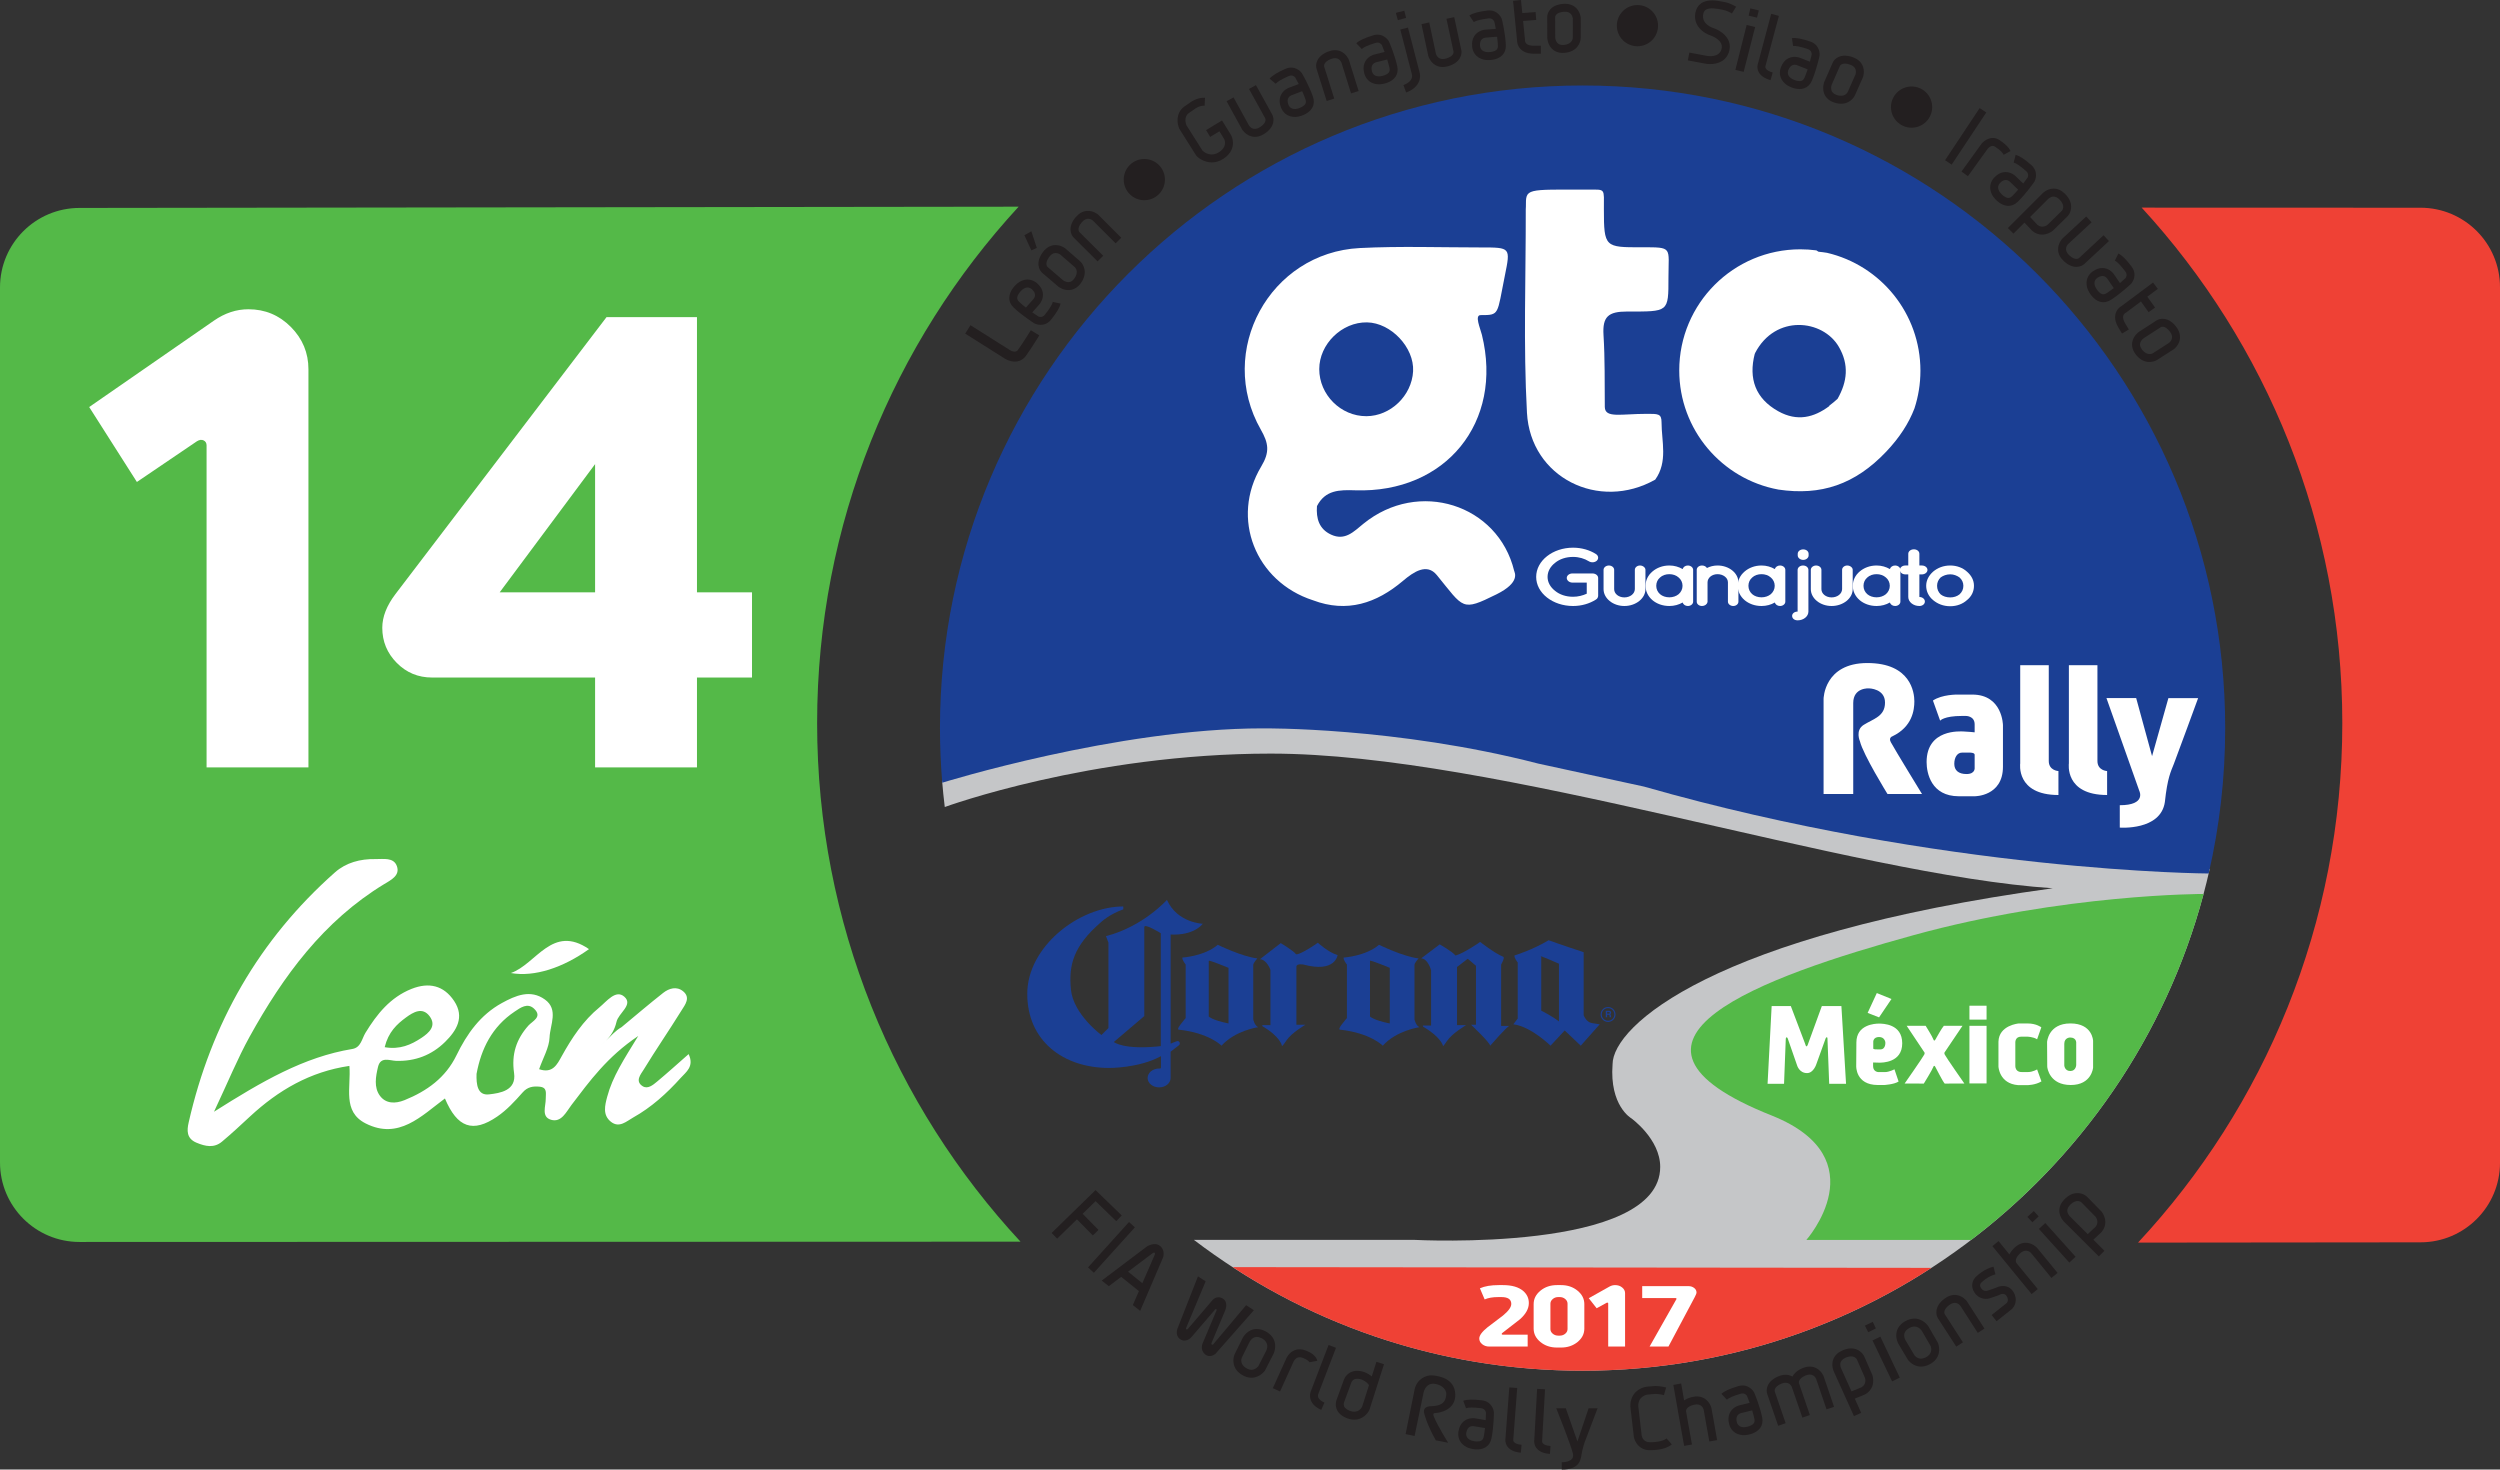
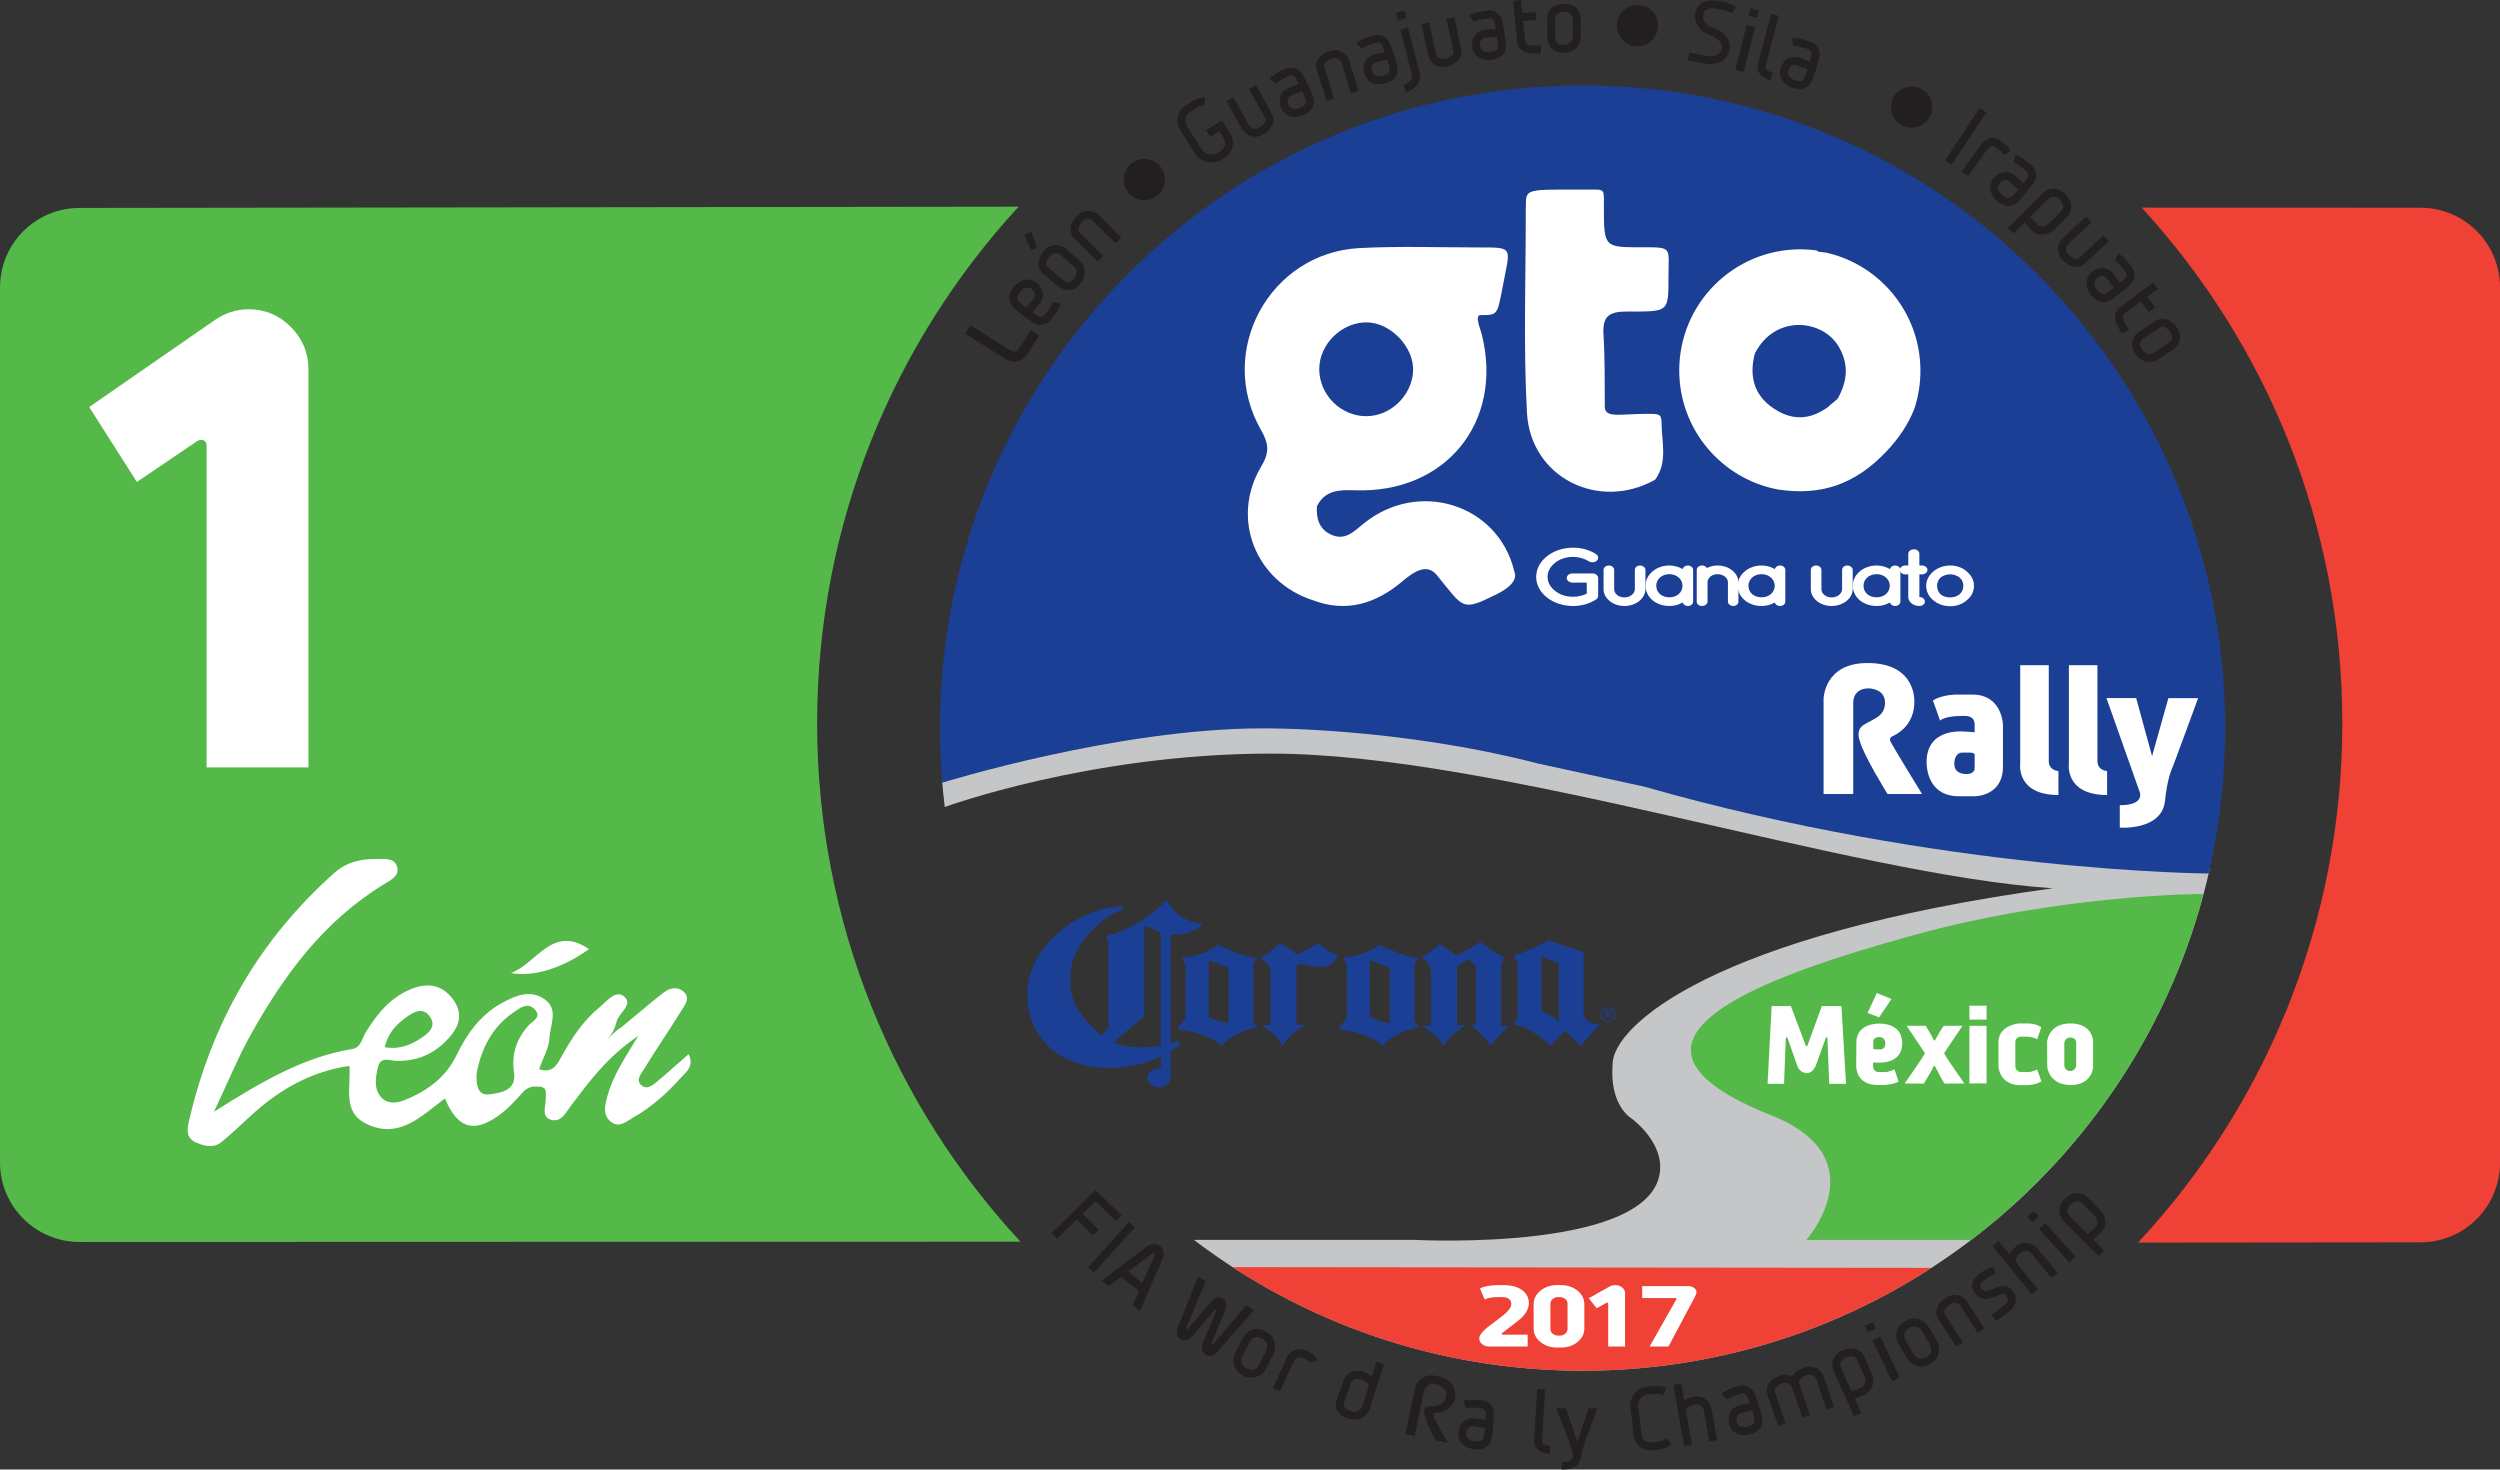
<svg xmlns="http://www.w3.org/2000/svg" width="629.27pt" height="369.9pt" viewBox="0 0 629.27 369.9" version="1.1">
  <rect x="0" y="0" width="629.27" height="369.9" fill="#333333" stroke="none" />
  <defs>
    <clipPath id="clip1">
      <path d="M 391 354 L 403 354 L 403 369.898 L 391 369.898 Z M 391 354 " />
    </clipPath>
    <clipPath id="clip2">
      <path d="M 538 52 L 629.27 52 L 629.27 313 L 538 313 Z M 538 52 " />
    </clipPath>
  </defs>
  <g id="surface1">
    <path style=" stroke:none;fill-rule:nonzero;fill:rgb(13.699%,12.199%,12.5%);fill-opacity:1;" d="M 280.965 307.375 L 282.355 305.941 L 275.758 299.555 L 264.699 310.348 L 266.094 311.781 L 271.078 306.918 L 275.074 310.98 L 276.5 309.578 L 272.508 305.523 L 275.766 302.344 " />
    <path style=" stroke:none;fill-rule:nonzero;fill:rgb(13.699%,12.199%,12.5%);fill-opacity:1;" d="M 275.344 320.363 L 273.859 319.023 L 284.18 307.586 L 285.664 308.926 Z M 275.344 320.363 " />
    <path style=" stroke:none;fill-rule:nonzero;fill:rgb(13.699%,12.199%,12.5%);fill-opacity:1;" d="M 290.594 315.984 L 287.539 322.992 L 283.941 320.094 L 290.078 315.469 C 290.078 315.469 290.457 315.199 290.637 315.336 C 290.816 315.469 290.594 315.984 290.594 315.984 M 292.023 313.637 C 290.637 312.473 288.691 313.746 288.691 313.746 L 277.316 322.332 L 279.102 323.738 L 282.215 321.395 L 286.672 324.98 L 285.141 328.5 L 286.992 329.953 L 292.738 316.543 C 292.738 316.543 293.41 314.797 292.023 313.637 " />
    <path style=" stroke:none;fill-rule:nonzero;fill:rgb(13.699%,12.199%,12.5%);fill-opacity:1;" d="M 301.535 321.27 L 303.473 322.52 L 298.617 334.105 C 298.617 334.105 298.41 334.48 298.617 334.605 C 298.828 334.73 298.953 334.5 299.098 334.375 C 299.242 334.25 305.098 327.355 305.098 327.355 C 305.098 327.355 306.16 325.918 307.742 326.832 C 309.328 327.75 308.391 329.836 308.391 329.836 L 304.992 337.938 C 304.992 337.938 304.805 338.332 305.055 338.457 C 305.305 338.582 305.555 338.168 305.555 338.168 L 313.66 328.52 L 315.617 329.793 L 305.953 340.75 C 305.953 340.75 304.598 341.98 303.305 340.875 C 302.016 339.77 302.68 338.207 302.68 338.207 L 306.16 329.961 C 306.16 329.961 306.348 329.645 306.141 329.52 C 305.93 329.395 305.578 329.938 305.578 329.938 L 299.891 336.562 C 299.891 336.562 298.516 338.191 296.973 337.02 C 295.68 336.043 296.41 334.336 296.41 334.336 " />
    <path style=" stroke:none;fill-rule:nonzero;fill:rgb(13.699%,12.199%,12.5%);fill-opacity:1;" d="M 316.352 336.516 C 315.203 336.516 314.59 337.652 314.582 337.664 L 312.566 341.734 C 312.484 341.953 312.016 343.391 313.656 344.352 C 314.137 344.648 314.582 344.789 315 344.789 C 315.926 344.789 316.578 344.07 316.73 343.883 L 318.77 339.883 C 318.906 339.582 319.559 337.883 317.598 336.863 C 317.148 336.633 316.73 336.516 316.352 336.516 M 315 346.789 C 314.207 346.789 313.41 346.547 312.629 346.066 C 310.055 344.562 310.273 342.031 310.75 340.902 L 312.797 336.766 C 312.848 336.66 313.973 334.516 316.352 334.516 C 317.055 334.516 317.781 334.707 318.52 335.09 C 321.531 336.656 321.172 339.488 320.562 340.766 L 318.398 344.992 C 318.348 345.066 317.113 346.789 315 346.789 " />
    <path style=" stroke:none;fill-rule:nonzero;fill:rgb(13.699%,12.199%,12.5%);fill-opacity:1;" d="M 322.195 350.246 L 320.375 349.422 L 323.75 341.98 C 323.793 341.871 324.383 340.469 325.828 339.879 C 326.773 339.492 327.82 339.547 328.941 340.043 C 331.176 340.938 331.531 342.27 331.578 342.523 L 329.613 342.895 L 329.613 342.898 C 329.605 342.898 329.355 342.363 328.164 341.887 C 327.527 341.605 327.012 341.555 326.59 341.727 C 325.914 342.004 325.594 342.758 325.59 342.766 " />
-     <path style=" stroke:none;fill-rule:nonzero;fill:rgb(13.699%,12.199%,12.5%);fill-opacity:1;" d="M 332.57 354.875 C 331.191 354.27 330.301 353.43 329.926 352.391 C 329.477 351.148 329.961 350.125 330.016 350.012 L 334.414 338.539 L 336.281 339.254 L 331.844 350.816 C 331.805 350.902 331.641 351.285 331.816 351.738 C 332.004 352.227 332.547 352.676 333.375 353.043 " />
    <path style=" stroke:none;fill-rule:nonzero;fill:rgb(13.699%,12.199%,12.5%);fill-opacity:1;" d="M 338.355 352.863 C 338.359 352.863 338.102 353.406 338.309 353.945 C 338.48 354.402 338.961 354.789 339.719 355.094 C 341.777 355.914 342.68 354.43 342.855 354.086 L 344.586 348.652 C 344.348 348.285 343.828 347.691 342.781 347.258 C 342.246 347.078 341.41 346.906 340.805 347.227 C 340.297 347.5 340.129 348.023 340.129 348.031 Z M 340.891 357.344 C 340.312 357.344 339.672 357.227 338.977 356.949 C 337.656 356.422 336.797 355.637 336.422 354.621 C 335.977 353.402 336.406 352.312 336.551 352.004 L 338.219 347.426 C 338.23 347.375 338.594 346.145 339.863 345.465 C 340.855 344.934 342.074 344.906 343.48 345.387 C 344.246 345.699 344.836 346.078 345.285 346.465 L 346.457 342.781 L 348.363 343.387 L 344.691 354.883 C 344.23 355.871 342.938 357.344 340.891 357.344 " />
-     <path style=" stroke:none;fill-rule:nonzero;fill:rgb(13.699%,12.199%,12.5%);fill-opacity:1;" d="M 382.812 365.656 C 381.191 365.512 380.047 364.98 379.41 364.078 C 378.801 363.219 378.883 362.32 378.941 362 L 379.902 349.219 L 381.895 349.367 L 380.902 362.383 C 380.902 362.383 380.855 362.676 381.059 362.945 C 381.344 363.32 382.027 363.578 382.988 363.664 " />
    <path style=" stroke:none;fill-rule:nonzero;fill:rgb(13.699%,12.199%,12.5%);fill-opacity:1;" d="M 390.137 365.961 C 388.516 365.848 387.363 365.34 386.703 364.453 C 386.078 363.602 386.145 362.707 386.195 362.383 L 386.902 349.586 L 388.898 349.695 L 388.16 362.73 L 388.164 362.727 C 388.164 362.727 388.121 363.02 388.328 363.281 C 388.621 363.656 389.312 363.898 390.277 363.965 " />
    <path style=" stroke:none;fill-rule:nonzero;fill:rgb(13.699%,12.199%,12.5%);fill-opacity:1;" d="M 369.285 361.789 C 369.688 362.438 370.48 362.629 370.605 362.656 C 371.066 362.793 372.199 363 372.875 362.598 C 373.066 362.48 373.336 362.258 373.457 361.656 C 373.602 360.938 373.707 360.184 373.789 359.453 L 370.906 358.973 C 370.555 358.926 369.34 358.902 369.066 360.664 C 369.008 361.145 369.109 361.512 369.285 361.789 M 375.512 354.012 C 375.844 354.547 375.992 355.113 376.027 355.512 C 376.027 355.738 376.008 359.125 375.418 362.047 C 375.219 363.062 374.684 363.844 373.891 364.316 C 372.336 365.242 370.324 364.66 370.098 364.59 C 368.961 364.352 366.742 363.129 367.09 360.387 C 367.281 359.148 367.789 358.23 368.602 357.637 C 369.766 356.793 371.082 356.977 371.227 356.996 L 373.957 357.453 C 374.023 356.363 374.027 355.602 374.031 355.586 C 374.008 355.426 373.836 354.578 372.777 354.457 C 370.895 354.23 369.629 354.234 369 354.465 L 368.316 352.582 C 369.281 352.234 370.727 352.199 373.008 352.469 C 374.277 352.617 375.059 353.285 375.512 354.012 " />
    <path style=" stroke:none;fill-rule:nonzero;fill:rgb(13.699%,12.199%,12.5%);fill-opacity:1;" d="M 353.801 360.969 L 356.066 361.453 L 358.332 350.488 C 358.332 350.488 358.816 348.102 360.961 348.305 C 363.105 348.508 364.16 349.961 364.035 351.016 C 363.914 352.07 363.754 353.766 360.598 353.93 C 358.25 353.887 358.414 355.102 358.414 355.426 C 358.414 355.75 359.262 358.781 361.406 362.547 L 364.523 363.156 C 364.523 363.156 361.691 358.664 360.883 356.477 C 360.883 356.477 360.477 355.668 361.285 355.668 C 362.094 355.668 366.465 355.023 366.305 350.934 C 366.141 346.848 362.008 346.332 360.598 346.199 C 358.859 346.039 356.594 347.211 356.066 349.762 C 355.539 352.309 353.801 360.969 353.801 360.969 " />
    <g clip-path="url(#clip1)" clip-rule="nonzero">
      <path style=" stroke:none;fill-rule:nonzero;fill:rgb(13.699%,12.199%,12.5%);fill-opacity:1;" d="M 391.723 354.48 L 394.129 354.48 L 397.051 362.832 L 399.867 354.48 L 402.121 354.48 L 398.793 363.238 C 398.793 363.238 398.281 364.828 398.074 366.16 C 397.867 367.492 397.562 369.898 393.105 369.898 L 393.105 368.055 C 393.105 368.055 396.438 368.156 395.922 365.902 C 395.41 363.648 391.723 354.48 391.723 354.48 " />
    </g>
    <path style=" stroke:none;fill-rule:nonzero;fill:rgb(13.699%,12.199%,12.5%);fill-opacity:1;" d="M 471.387 332.715 L 469.41 333.672 L 470.246 335.332 L 472.172 334.367 Z M 471.387 332.715 " />
    <path style=" stroke:none;fill-rule:nonzero;fill:rgb(13.699%,12.199%,12.5%);fill-opacity:1;" d="M 473.301 336.441 L 471.324 337.398 L 476.262 347.711 L 478.188 346.75 Z M 473.301 336.441 " />
    <path style=" stroke:none;fill-rule:nonzero;fill:rgb(13.699%,12.199%,12.5%);fill-opacity:1;" d="M 511.922 304.828 L 510.301 306.309 L 511.574 307.656 L 513.145 306.188 Z M 511.922 304.828 " />
    <path style=" stroke:none;fill-rule:nonzero;fill:rgb(13.699%,12.199%,12.5%);fill-opacity:1;" d="M 514.816 307.848 L 513.199 309.328 L 520.871 317.805 L 522.441 316.336 Z M 514.816 307.848 " />
    <path style=" stroke:none;fill-rule:nonzero;fill:rgb(13.699%,12.199%,12.5%);fill-opacity:1;" d="M 437.816 358.93 C 438.441 359.363 439.246 359.23 439.371 359.203 C 439.848 359.148 440.973 358.891 441.434 358.254 C 441.562 358.074 441.723 357.762 441.598 357.16 C 441.449 356.445 441.246 355.707 441.035 355.004 L 438.195 355.699 C 437.855 355.793 436.73 356.254 437.172 357.98 C 437.309 358.441 437.547 358.742 437.816 358.93 M 440.465 349.324 C 440.984 349.684 441.344 350.148 441.535 350.5 C 441.629 350.707 442.941 353.828 443.555 356.746 C 443.77 357.754 443.59 358.684 443.047 359.434 C 441.98 360.898 439.902 361.156 439.672 361.18 C 438.531 361.41 436.008 361.164 435.246 358.504 C 434.934 357.293 435.039 356.246 435.547 355.383 C 436.289 354.148 437.566 353.793 437.711 353.758 L 440.398 353.102 C 440.031 352.074 439.734 351.371 439.73 351.355 C 439.645 351.219 439.156 350.508 438.133 350.812 C 436.316 351.348 435.152 351.852 434.664 352.309 L 433.297 350.848 C 434.047 350.148 435.359 349.547 437.562 348.895 C 438.789 348.531 439.77 348.836 440.465 349.324 " />
    <path style=" stroke:none;fill-rule:nonzero;fill:rgb(13.699%,12.199%,12.5%);fill-opacity:1;" d="M 492.406 338.961 L 487.832 331.883 C 487.254 331.035 486.816 328.867 489.426 326.898 C 490.43 326.137 491.469 325.828 492.512 325.98 C 494.062 326.215 494.977 327.398 495.078 327.531 L 499.5 334.41 L 497.816 335.492 L 493.43 328.664 C 493.199 328.367 492.199 327.309 490.629 328.492 C 488.961 329.754 489.449 330.691 489.512 330.797 L 494.086 337.879 " />
    <path style=" stroke:none;fill-rule:nonzero;fill:rgb(13.699%,12.199%,12.5%);fill-opacity:1;" d="M 459.004 346.363 C 458.941 346.211 458.336 344.844 456.883 344.242 C 455.91 343.844 454.824 343.898 453.668 344.395 C 452.316 344.973 451.559 345.738 451.16 346.492 C 451.043 346.426 450.926 346.355 450.789 346.301 C 449.816 345.906 448.73 345.957 447.574 346.457 C 444.57 347.742 444.477 349.949 444.836 350.91 L 447.578 358.883 L 449.469 358.23 L 446.727 350.262 C 446.691 350.145 446.441 349.117 448.363 348.293 C 450.043 347.574 450.773 348.605 450.988 349.035 L 453.059 355.043 L 453.66 356.809 L 453.664 356.809 L 453.672 356.82 L 455.559 356.172 L 455.086 354.789 L 452.91 348.426 C 452.902 348.406 452.883 348.363 452.855 348.301 L 452.82 348.199 C 452.781 348.086 452.531 347.055 454.453 346.23 C 456.266 345.457 456.98 346.723 457.129 347.066 L 459.754 354.75 L 461.648 354.105 " />
    <path style=" stroke:none;fill-rule:nonzero;fill:rgb(13.699%,12.199%,12.5%);fill-opacity:1;" d="M 430.789 354.43 C 430.754 354.27 430.363 352.828 429.023 352.008 C 428.121 351.465 427.039 351.352 425.82 351.664 C 425.02 351.871 424.395 352.16 423.91 352.5 L 423.16 348.238 L 421.188 348.594 L 422.395 355.43 C 422.402 355.508 422.414 355.578 422.43 355.648 L 422.918 358.387 L 423.227 360.133 L 423.23 360.129 L 423.914 363.945 L 425.883 363.59 L 424.734 357.168 L 424.395 355.246 C 424.379 355.027 424.422 354.086 426.316 353.602 C 428.227 353.113 428.738 354.477 428.832 354.836 L 430.246 362.832 L 432.215 362.484 " />
    <path style=" stroke:none;fill-rule:nonzero;fill:rgb(13.699%,12.199%,12.5%);fill-opacity:1;" d="M 512.73 314.066 C 512.621 313.945 511.574 312.879 510.004 312.816 C 508.957 312.785 507.957 313.215 507.047 314.086 C 506.445 314.652 506.047 315.215 505.785 315.742 L 503.051 312.391 L 501.504 313.664 L 505.895 319.039 C 505.938 319.102 505.984 319.16 506.027 319.215 L 507.797 321.363 L 508.914 322.738 L 508.918 322.734 L 511.379 325.727 L 512.922 324.461 L 508.785 319.418 L 507.551 317.906 C 507.426 317.723 507.008 316.879 508.422 315.527 C 509.852 314.172 510.965 315.109 511.223 315.379 L 516.359 321.668 L 517.91 320.402 " />
    <path style=" stroke:none;fill-rule:nonzero;fill:rgb(13.699%,12.199%,12.5%);fill-opacity:1;" d="M 527.496 308.77 C 528.473 307.531 527.508 306.32 527.457 306.258 C 527.453 306.258 524.262 302.992 523.934 302.664 C 523.887 302.621 522.727 301.555 521.027 303.32 C 520.566 303.801 520.363 304.242 520.348 304.758 C 520.359 305.535 520.988 306.141 520.992 306.148 L 525.496 310.641 Z M 529.926 307.621 C 529.93 308.406 529.684 309.266 529.004 310.09 L 528.914 310.184 L 526.914 312.051 L 529.691 314.828 L 528.277 316.242 L 519.605 307.586 C 519.508 307.496 518.395 306.43 518.348 304.832 C 518.309 303.809 518.73 302.82 519.586 301.934 C 520.609 300.867 521.715 300.324 522.875 300.312 C 524.348 300.293 525.246 301.148 525.344 301.246 C 525.68 301.582 528.941 304.922 528.941 304.922 C 529.406 305.477 529.926 306.48 529.926 307.621 " />
    <path style=" stroke:none;fill-rule:nonzero;fill:rgb(13.699%,12.199%,12.5%);fill-opacity:1;" d="M 468.574 349.184 C 469.926 348.371 469.453 346.898 469.43 346.82 C 469.426 346.82 467.598 342.637 467.406 342.211 C 467.379 342.152 466.668 340.746 464.453 341.793 C 463.852 342.082 463.508 342.422 463.309 342.898 C 463.047 343.633 463.422 344.418 463.422 344.43 L 466.043 350.223 Z M 471.254 348.969 C 470.977 349.707 470.441 350.418 469.516 350.949 L 469.398 351.008 L 466.867 352.047 L 468.48 355.625 L 466.656 356.449 L 461.613 345.281 C 461.555 345.164 460.891 343.77 461.414 342.262 C 461.738 341.289 462.484 340.516 463.598 339.988 C 464.93 339.355 466.16 339.238 467.25 339.637 C 468.633 340.145 469.172 341.258 469.227 341.387 C 469.422 341.816 471.289 346.098 471.289 346.098 C 471.527 346.781 471.656 347.902 471.254 348.969 " />
    <path style=" stroke:none;fill-rule:nonzero;fill:rgb(13.699%,12.199%,12.5%);fill-opacity:1;" d="M 481.906 341.168 C 481.91 341.168 482.52 341.984 483.531 341.984 C 483.895 341.984 484.289 341.883 484.695 341.676 C 486.543 340.789 486.105 339.211 485.977 338.848 L 483.719 334.949 L 483.719 334.953 C 483.719 334.953 483.016 333.898 481.883 333.898 C 481.469 333.898 481.02 334.031 480.547 334.301 C 479.898 334.672 479.5 335.121 479.359 335.641 C 479.141 336.453 479.578 337.258 479.582 337.266 Z M 483.531 343.984 C 481.43 343.984 480.27 342.312 480.223 342.242 L 477.855 338.277 C 477.762 338.113 476.996 336.723 477.43 335.121 C 477.711 334.066 478.43 333.207 479.555 332.566 C 480.332 332.121 481.117 331.898 481.883 331.898 C 484.156 331.898 485.383 333.84 485.434 333.926 L 487.809 338.043 C 488.32 339.305 488.512 342.066 485.578 343.469 C 484.906 343.809 484.211 343.984 483.531 343.984 " />
    <path style=" stroke:none;fill-rule:nonzero;fill:rgb(13.699%,12.199%,12.5%);fill-opacity:1;" d="M 415.277 365.027 C 412.551 365.027 411.453 362.836 411.254 361.676 L 410.375 354.059 C 410.281 350.508 413.004 349.234 414.453 349.043 L 416.586 348.863 L 416.605 348.863 C 418.023 348.863 419.324 349.23 419.379 349.246 L 418.828 351.172 C 418.82 351.168 417.723 350.859 416.672 350.859 L 414.668 351.031 C 414.473 351.062 412.305 351.453 412.367 353.922 L 413.23 361.395 C 413.273 361.613 413.633 363.027 415.277 363.027 C 417.566 363.027 418.953 362.527 419.488 362.055 L 420.805 363.562 C 420.18 364.109 418.633 365.027 415.277 365.027 " />
    <path style=" stroke:none;fill-rule:nonzero;fill:rgb(13.699%,12.199%,12.5%);fill-opacity:1;" d="M 502.555 332.566 L 501.309 331 L 505.133 327.961 C 505.223 327.855 505.707 327.238 505.078 326.223 C 504.48 325.258 503.344 325.879 503.219 325.953 L 503.043 326.035 L 501.043 326.73 C 500.227 327.055 498.273 327.223 497.023 325.395 C 495.832 323.652 496.605 322.012 497.438 321.305 C 497.613 321.137 498.402 320.395 499.43 319.793 C 500.582 319.121 501.727 318.832 501.777 318.82 L 502.262 320.758 C 502.254 320.762 501.336 321 500.438 321.523 C 499.531 322.051 498.824 322.75 498.816 322.754 L 498.738 322.824 C 498.504 323.031 498.16 323.512 498.672 324.266 C 499.301 325.18 500.188 324.914 500.355 324.852 L 502.301 324.176 C 503.496 323.527 505.605 323.273 506.781 325.172 C 508.016 327.168 507.098 328.855 506.438 329.473 " />
    <path style=" stroke:none;fill-rule:evenodd;fill:rgb(10.599%,24.699%,57.999%);fill-opacity:1;" d="M 292.18 263.32 C 282.844 264.355 280.352 262.285 280.352 262.285 L 288.031 255.754 L 288.031 233.348 C 288.031 232.312 292.18 234.898 292.18 234.898 Z M 302.754 232.52 C 302.754 232.52 296.324 232.312 293.73 226.508 C 293.73 226.508 287.715 233.246 278.383 235.633 L 279.008 237.293 L 279.008 258.762 L 277.238 260.523 C 277.238 260.523 270.191 255.336 269.566 249.117 C 268.945 242.891 270.191 238.117 277.141 232.109 C 277.141 232.109 279.211 230.129 282.738 228.891 L 282.738 228.164 C 271.535 228.164 258.57 238.32 258.57 250.152 C 258.57 261.871 267.465 268.812 279.211 268.812 C 279.211 268.812 286.68 268.887 292.219 265.844 L 292.219 268.773 C 292.219 269 291.762 268.953 291.762 268.953 C 290.156 268.953 288.863 270.02 288.863 271.328 C 288.863 272.641 290.156 273.703 291.762 273.703 C 293.363 273.703 294.656 272.641 294.656 271.328 L 294.656 264.715 C 294.66 264.715 296.227 263.531 296.738 263.109 C 297.254 262.695 296.836 261.871 296.227 262.074 C 295.598 262.285 294.66 262.695 294.66 262.695 L 294.66 235.219 C 294.66 235.219 300.059 235.73 302.754 232.52 " />
    <path style=" stroke:none;fill-rule:evenodd;fill:rgb(10.599%,24.699%,57.999%);fill-opacity:1;" d="M 309.227 257.613 C 305.082 256.781 304.254 255.855 304.254 255.855 L 304.254 241.852 C 304.254 241.543 309.227 243.613 309.227 243.613 Z M 315.453 256.578 L 315.453 242.891 C 315.453 242.367 316.488 241.234 316.488 241.234 C 312.656 240.82 306.535 237.812 306.535 237.812 C 303.117 240.711 297.613 241.023 297.613 241.023 C 297.516 241.645 298.445 242.781 298.445 242.781 L 298.445 256.27 C 298.445 256.27 298.031 256.684 297.102 257.926 C 296.164 259.172 296.684 259.172 296.684 259.172 C 304.359 259.992 307.465 263.211 307.465 263.211 C 310.891 259.379 316.695 258.547 316.695 258.547 C 315.766 258.133 315.453 256.578 315.453 256.578 " />
    <path style=" stroke:none;fill-rule:evenodd;fill:rgb(10.599%,24.699%,57.999%);fill-opacity:1;" d="M 349.816 257.613 C 345.668 256.781 344.84 255.855 344.84 255.855 L 344.84 241.852 C 344.84 241.543 349.816 243.613 349.816 243.613 Z M 356.035 256.578 L 356.035 242.891 C 356.035 242.367 357.074 241.234 357.074 241.234 C 353.234 240.82 347.117 237.812 347.117 237.812 C 343.695 240.711 338.199 241.023 338.199 241.023 C 338.094 241.645 339.031 242.781 339.031 242.781 L 339.031 256.27 C 339.031 256.27 338.617 256.684 337.684 257.926 C 336.754 259.172 337.262 259.172 337.262 259.172 C 344.945 259.992 348.055 263.211 348.055 263.211 C 351.477 259.379 357.285 258.547 357.285 258.547 C 356.352 258.133 356.035 256.578 356.035 256.578 " />
    <path style=" stroke:none;fill-rule:evenodd;fill:rgb(10.599%,24.699%,57.999%);fill-opacity:1;" d="M 380.484 257.828 C 380.48 257.828 380.465 257.828 380.453 257.824 C 380.453 257.824 380.223 258.164 380.484 257.828 " />
    <path style=" stroke:none;fill-rule:evenodd;fill:rgb(10.599%,24.699%,57.999%);fill-opacity:1;" d="M 392.402 257.102 C 390.531 255.648 387.941 254.391 387.941 254.391 L 387.941 240.82 C 386.664 240.043 392.402 242.574 392.402 242.574 Z M 400.699 257.516 C 399.246 257.305 398.621 255.539 398.621 255.539 L 398.621 239.676 C 394.16 238.227 389.805 236.668 389.805 236.668 C 385.656 239.152 381.203 240.5 381.203 240.5 C 381.098 241.125 382.027 242.266 382.027 242.266 L 382.027 256.371 C 382.027 256.371 382.34 255.953 381.402 257.195 C 381.168 257.516 381.02 257.707 380.926 257.828 C 385.379 258.375 390.281 263.211 390.281 263.211 L 393.852 259.375 L 397.887 263.211 L 402.664 257.824 " />
    <path style=" stroke:none;fill-rule:evenodd;fill:rgb(10.599%,24.699%,57.999%);fill-opacity:1;" d="M 317.137 241.438 L 322.371 237.395 C 322.371 237.395 325.695 239.363 326.207 240.188 C 326.211 240.188 326.73 240.613 330.977 237.812 L 331.707 237.289 C 331.707 237.289 334.402 239.77 336.684 240.398 C 336.684 240.398 336.164 244.961 328.074 242.781 C 328.074 242.781 326.316 242.473 326.316 243.305 L 326.316 257.926 L 328.598 257.926 C 328.598 257.926 325.066 259.992 323.82 261.871 C 322.582 263.734 322.672 263.211 322.672 263.211 C 322.676 263.211 322.27 260.934 317.809 258.34 L 317.707 258.031 L 319.781 258.031 L 319.781 244.133 C 319.781 244.133 318.898 241.543 317.137 241.438 " />
    <path style=" stroke:none;fill-rule:evenodd;fill:rgb(10.599%,24.699%,57.999%);fill-opacity:1;" d="M 378.359 240.82 C 376.172 239.934 372.551 237.082 372.551 237.082 L 371.828 237.598 C 367.57 240.398 366.328 240.504 366.328 240.504 C 365.812 239.676 362.387 237.703 362.387 237.703 L 357.723 241.234 C 359.488 241.328 360.215 244.242 360.215 244.242 L 360.215 258.133 L 358.137 258.133 L 358.242 258.445 C 362.703 261.039 363.211 263.211 363.211 263.211 C 363.211 263.211 363.012 263.832 364.258 261.969 C 365.508 260.109 369.031 258.031 369.031 258.031 L 366.746 258.031 L 366.746 243.402 L 369.445 241.328 L 371.516 243.098 L 371.516 257.926 L 370.27 257.926 C 370.27 257.926 374.895 262.285 375.102 263.211 C 375.102 263.211 379.395 258.242 379.922 258.242 L 377.844 258.242 L 377.844 242.781 C 377.844 242.781 378.879 241.023 378.359 240.82 " />
    <path style=" stroke:none;fill-rule:evenodd;fill:rgb(10.599%,24.699%,57.999%);fill-opacity:1;" d="M 404.188 254.426 L 404.188 256.062 L 404.52 256.062 L 404.52 255.418 L 404.871 255.418 C 404.973 255.418 405.043 255.441 405.082 255.473 C 405.117 255.504 405.137 255.578 405.137 255.684 L 405.137 255.84 C 405.137 255.887 405.145 255.93 405.156 255.973 C 405.156 256 405.168 256.031 405.176 256.062 L 405.551 256.062 L 405.551 256.02 C 405.516 256 405.496 255.973 405.488 255.922 C 405.48 255.906 405.48 255.852 405.48 255.773 L 405.48 255.664 C 405.48 255.555 405.465 255.469 405.434 255.41 C 405.398 255.355 405.348 255.309 405.27 255.281 C 405.367 255.254 405.43 255.195 405.469 255.125 C 405.508 255.047 405.527 254.973 405.527 254.891 C 405.527 254.832 405.516 254.77 405.492 254.719 C 405.473 254.672 405.449 254.621 405.41 254.586 C 405.367 254.535 405.316 254.492 405.254 254.465 C 405.191 254.449 405.105 254.426 404.988 254.426 Z M 405.086 254.738 C 405.152 254.777 405.184 254.844 405.184 254.938 C 405.184 255.027 405.152 255.09 405.082 255.125 C 405.043 255.145 404.984 255.148 404.91 255.148 L 404.52 255.148 L 404.52 254.715 L 404.914 254.715 C 404.992 254.715 405.043 254.719 405.086 254.738 " />
    <path style=" stroke:none;fill-rule:evenodd;fill:rgb(10.599%,24.699%,57.999%);fill-opacity:1;" d="M 404.762 256.934 C 405.641 256.934 406.348 256.227 406.348 255.352 C 406.348 254.469 405.641 253.758 404.762 253.758 C 403.887 253.758 403.172 254.469 403.172 255.352 C 403.172 256.227 403.887 256.934 404.762 256.934 M 404.762 257.227 C 405.801 257.227 406.641 256.387 406.641 255.352 C 406.641 254.309 405.801 253.469 404.762 253.469 C 403.723 253.469 402.883 254.309 402.883 255.352 C 402.883 256.387 403.723 257.227 404.762 257.227 " />
    <path style=" stroke:none;fill-rule:nonzero;fill:rgb(77.299%,77.599%,78.4%);fill-opacity:1;" d="M 556.203 218.715 C 540.043 291 475.504 345.02 398.348 345.02 C 361.582 345.02 327.68 332.754 300.516 312.09 L 356.094 312.09 C 356.094 312.09 417.887 315.359 417.887 293.719 C 417.887 286.68 410.586 281.465 410.586 281.465 C 410.586 281.465 405.109 278.336 405.895 267.906 C 405.895 258.258 431.184 235.316 516.703 223.582 C 465.34 220.191 376.691 189.688 319.852 189.688 C 274.484 189.688 237.805 203.133 237.805 203.133 C 237.535 200.926 237.309 198.703 237.129 196.469 C 237.129 196.469 281.523 177.691 328.195 181.078 C 374.867 184.469 492.715 218.625 535.734 214.715 " />
    <path style=" stroke:none;fill-rule:nonzero;fill:rgb(13.699%,12.199%,12.5%);fill-opacity:1;" d="M 255.449 91.023 C 253.965 91.023 252.707 90.145 252.551 90.031 L 242.945 83.969 L 244.281 81.855 L 253.953 87.965 C 254.168 88.113 255.535 89.039 256.207 88.105 C 257.602 86.164 259.449 83.148 259.469 83.117 L 261.602 84.422 C 261.523 84.551 259.688 87.547 258.238 89.562 C 257.676 90.344 256.906 90.836 256.016 90.98 C 255.824 91.008 255.637 91.023 255.449 91.023 " />
    <path style=" stroke:none;fill-rule:nonzero;fill:rgb(13.699%,12.199%,12.5%);fill-opacity:1;" d="M 258.625 72.367 C 257.863 72.367 257.281 72.938 257.191 73.027 C 256.832 73.348 256.055 74.199 256.039 74.988 C 256.039 75.211 256.086 75.559 256.535 75.98 C 257.066 76.48 257.648 76.973 258.227 77.426 L 260.16 75.234 C 260.383 74.965 261.047 73.941 259.695 72.777 C 259.32 72.477 258.957 72.367 258.625 72.367 M 261.938 81.766 C 261.305 81.766 260.746 81.594 260.387 81.41 C 260.195 81.289 257.332 79.48 255.164 77.438 C 254.41 76.727 254.023 75.863 254.043 74.941 C 254.082 73.129 255.641 71.73 255.82 71.574 C 256.621 70.738 258.836 69.504 260.98 71.246 C 261.93 72.062 262.438 72.977 262.512 73.984 C 262.613 75.418 261.762 76.441 261.664 76.555 L 259.832 78.625 C 260.723 79.258 261.367 79.664 261.379 79.676 C 261.527 79.738 262.34 80.039 263.004 79.211 C 264.188 77.734 264.855 76.652 264.996 76 L 266.949 76.418 C 266.734 77.418 266 78.664 264.566 80.457 C 263.77 81.457 262.785 81.766 261.938 81.766 " />
    <path style=" stroke:none;fill-rule:nonzero;fill:rgb(13.699%,12.199%,12.5%);fill-opacity:1;" d="M 267.621 70.574 C 267.625 70.574 268.234 71.023 268.934 71.023 C 269.484 71.023 269.969 70.727 270.414 70.117 C 271.73 68.316 270.555 67.258 270.504 67.211 L 266.824 64.031 C 266.812 64.031 266.305 63.688 265.688 63.688 C 265.102 63.688 264.578 64.012 264.094 64.676 C 262.855 66.359 263.598 67.117 263.684 67.199 Z M 268.934 73.023 C 267.527 73.023 266.465 72.207 266.352 72.113 L 262.387 68.719 C 261.59 68.074 260.551 66.129 262.477 63.492 C 263.57 62 264.828 61.688 265.688 61.688 C 267 61.688 267.969 62.395 268.078 62.473 L 271.812 65.703 C 272.727 66.496 273.941 68.684 272.031 71.301 C 270.988 72.723 269.77 73.023 268.934 73.023 " />
    <path style=" stroke:none;fill-rule:nonzero;fill:rgb(13.699%,12.199%,12.5%);fill-opacity:1;" d="M 276.266 65.793 L 270.293 59.844 C 269.547 59.137 268.664 57.117 270.789 54.637 C 271.613 53.68 272.562 53.156 273.613 53.086 C 275.18 52.984 276.324 53.945 276.449 54.055 L 282.23 59.84 L 280.816 61.254 L 275.078 55.512 C 274.793 55.27 273.59 54.445 272.309 55.941 C 270.945 57.527 271.625 58.34 271.707 58.426 L 277.68 64.375 " />
    <path style=" stroke:none;fill-rule:nonzero;fill:rgb(13.699%,12.199%,12.5%);fill-opacity:1;" d="M 259.598 63.02 L 260.973 62.395 L 259.598 58.211 L 257.848 59.207 Z M 259.598 63.02 " />
    <path style=" stroke:none;fill-rule:nonzero;fill:rgb(13.699%,12.199%,12.5%);fill-opacity:1;" d="M 293.223 45.207 C 293.223 48.074 290.902 50.395 288.035 50.395 C 285.172 50.395 282.848 48.074 282.848 45.207 C 282.848 42.344 285.172 40.02 288.035 40.02 C 290.902 40.02 293.223 42.344 293.223 45.207 " />
    <path style=" stroke:none;fill-rule:nonzero;fill:rgb(13.699%,12.199%,12.5%);fill-opacity:1;" d="M 417.348 6.457 C 417.348 9.324 415.027 11.645 412.16 11.645 C 409.297 11.645 406.973 9.324 406.973 6.457 C 406.973 3.594 409.297 1.27 412.16 1.27 C 415.027 1.27 417.348 3.594 417.348 6.457 " />
    <path style=" stroke:none;fill-rule:nonzero;fill:rgb(13.699%,12.199%,12.5%);fill-opacity:1;" d="M 486.348 26.957 C 486.348 29.824 484.027 32.145 481.16 32.145 C 478.297 32.145 475.973 29.824 475.973 26.957 C 475.973 24.094 478.297 21.77 481.16 21.77 C 484.027 21.77 486.348 24.094 486.348 26.957 " />
    <path style=" stroke:none;fill-rule:nonzero;fill:rgb(13.699%,12.199%,12.5%);fill-opacity:1;" d="M 450.105 18.812 C 450.371 19.531 451.105 19.883 451.223 19.934 C 451.645 20.16 452.715 20.594 453.457 20.34 C 453.672 20.266 453.977 20.102 454.219 19.535 C 454.508 18.863 454.77 18.148 454.996 17.453 L 452.273 16.387 C 451.938 16.27 450.754 15.996 450.125 17.668 C 449.969 18.121 449.996 18.504 450.105 18.812 M 457.793 12.473 C 458.012 13.066 458.039 13.648 457.992 14.047 C 457.949 14.27 457.23 17.582 456.062 20.32 C 455.656 21.27 454.977 21.93 454.102 22.23 C 452.387 22.816 450.539 21.836 450.332 21.723 C 449.27 21.258 447.344 19.605 448.246 16.992 C 448.688 15.816 449.371 15.023 450.289 14.609 C 451.602 14.02 452.855 14.469 452.992 14.52 L 455.57 15.527 C 455.855 14.473 456.02 13.727 456.023 13.711 C 456.031 13.551 456.039 12.688 455.027 12.348 C 453.23 11.746 451.988 11.492 451.328 11.586 L 451.047 9.602 C 452.059 9.461 453.48 9.723 455.66 10.453 C 456.871 10.859 457.5 11.672 457.793 12.473 " />
-     <path style=" stroke:none;fill-rule:nonzero;fill:rgb(13.699%,12.199%,12.5%);fill-opacity:1;" d="M 461.039 21.359 C 461.039 21.363 460.789 22.074 460.988 22.742 C 461.152 23.273 461.574 23.652 462.289 23.898 C 464.395 24.637 465.066 23.199 465.094 23.137 L 467.066 18.688 L 467.062 18.688 C 467.062 18.684 467.242 18.09 467.062 17.504 C 466.891 16.941 466.43 16.535 465.656 16.266 C 463.68 15.574 463.172 16.504 463.121 16.609 Z M 459.078 23.328 C 458.668 21.984 459.141 20.73 459.191 20.59 L 461.289 15.809 C 461.672 14.859 463.23 13.301 466.312 14.375 C 468.059 14.984 468.727 16.098 468.977 16.922 C 469.359 18.176 468.969 19.309 468.922 19.434 L 466.922 23.949 C 466.426 25.055 464.688 26.855 461.629 25.789 C 459.965 25.207 459.32 24.129 459.078 23.328 " />
    <path style=" stroke:none;fill-rule:nonzero;fill:rgb(13.699%,12.199%,12.5%);fill-opacity:1;" d="M 442.707 2.629 L 440.574 2.102 L 440.148 3.949 L 442.246 4.441 Z M 442.707 2.629 " />
    <path style=" stroke:none;fill-rule:nonzero;fill:rgb(13.699%,12.199%,12.5%);fill-opacity:1;" d="M 441.781 6.805 L 439.648 6.277 L 436.805 17.598 L 438.898 18.086 Z M 441.781 6.805 " />
    <path style=" stroke:none;fill-rule:nonzero;fill:rgb(13.699%,12.199%,12.5%);fill-opacity:1;" d="M 445.66 20.176 C 444.098 19.734 443.07 19.004 442.609 18 C 442.168 17.039 442.414 16.176 442.531 15.871 L 445.828 3.484 L 447.762 4 L 444.387 16.609 L 444.391 16.609 C 444.391 16.609 444.289 16.887 444.438 17.188 C 444.648 17.613 445.273 17.988 446.203 18.25 " />
    <path style=" stroke:none;fill-rule:nonzero;fill:rgb(13.699%,12.199%,12.5%);fill-opacity:1;" d="M 430.473 16.133 C 430 16.133 429.566 16.086 429.207 16.016 L 424.848 15.199 L 425.215 13.234 L 429.59 14.051 C 429.922 14.113 432.77 14.594 433.336 12.297 C 433.898 10 430.578 8.938 430.547 8.926 C 428.953 8.414 426.117 6.57 426.738 3.223 C 426.938 2.164 427.438 1.352 428.23 0.812 C 429.867 -0.301 432.238 0.16 433.512 0.41 C 433.695 0.445 433.852 0.477 433.977 0.496 C 435.387 0.715 436.832 1.594 436.992 1.691 L 435.941 3.391 C 435.598 3.18 434.523 2.605 433.672 2.473 C 433.527 2.449 433.344 2.414 433.129 2.375 C 432.145 2.184 430.305 1.824 429.355 2.469 C 429.016 2.699 428.805 3.066 428.707 3.59 C 428.246 6.059 431.031 6.98 431.152 7.02 C 432.926 7.57 436.086 9.492 435.277 12.773 C 434.617 15.438 432.277 16.133 430.473 16.133 " />
    <path style=" stroke:none;fill-rule:nonzero;fill:rgb(13.699%,12.199%,12.5%);fill-opacity:1;" d="M 325.07 27.246 C 325.746 27.602 326.527 27.363 326.648 27.328 C 327.117 27.211 328.199 26.812 328.574 26.121 C 328.684 25.926 328.801 25.598 328.598 25.016 C 328.359 24.324 328.066 23.617 327.77 22.953 L 325.039 23.996 C 324.715 24.133 323.656 24.73 324.312 26.391 C 324.504 26.828 324.777 27.098 325.07 27.246 M 326.488 17.387 C 327.051 17.68 327.465 18.09 327.695 18.422 C 327.812 18.613 329.512 21.543 330.488 24.359 C 330.828 25.336 330.77 26.277 330.324 27.09 C 329.449 28.676 327.422 29.195 327.191 29.25 C 326.094 29.617 323.559 29.691 322.469 27.152 C 322.004 25.988 321.977 24.941 322.379 24.02 C 322.949 22.695 324.18 22.188 324.316 22.133 L 326.898 21.145 C 326.402 20.172 326.02 19.512 326.012 19.496 C 325.914 19.371 325.336 18.727 324.359 19.156 C 322.629 19.918 321.535 20.566 321.109 21.078 L 319.566 19.805 C 320.223 19.016 321.449 18.254 323.551 17.328 C 324.723 16.812 325.734 16.992 326.488 17.387 " />
    <path style=" stroke:none;fill-rule:nonzero;fill:rgb(13.699%,12.199%,12.5%);fill-opacity:1;" d="M 345.984 18.922 C 346.613 19.352 347.422 19.207 347.543 19.184 C 348.02 19.121 349.141 18.855 349.594 18.211 C 349.723 18.027 349.883 17.715 349.75 17.113 C 349.59 16.398 349.387 15.664 349.164 14.969 L 346.336 15.688 C 345.996 15.785 344.871 16.254 345.336 17.98 C 345.473 18.441 345.715 18.734 345.984 18.922 M 348.543 9.289 C 349.066 9.648 349.43 10.105 349.621 10.457 C 349.715 10.664 351.062 13.773 351.703 16.684 C 351.926 17.691 351.758 18.621 351.219 19.375 C 350.168 20.852 348.094 21.129 347.859 21.156 C 346.723 21.395 344.199 21.172 343.41 18.523 C 343.086 17.312 343.18 16.27 343.688 15.398 C 344.41 14.152 345.688 13.789 345.832 13.75 L 348.512 13.07 C 348.137 12.047 347.832 11.344 347.828 11.328 C 347.738 11.195 347.238 10.488 346.223 10.801 C 344.414 11.355 343.254 11.871 342.77 12.332 L 341.387 10.887 C 342.129 10.18 343.438 9.562 345.633 8.891 C 346.855 8.516 347.84 8.812 348.543 9.289 " />
    <path style=" stroke:none;fill-rule:nonzero;fill:rgb(13.699%,12.199%,12.5%);fill-opacity:1;" d="M 373.016 12.598 C 373.562 13.129 374.379 13.121 374.508 13.117 C 374.988 13.141 376.137 13.066 376.695 12.512 C 376.855 12.355 377.062 12.07 377.035 11.461 C 377 10.727 376.922 9.969 376.828 9.246 L 373.914 9.469 C 373.562 9.508 372.375 9.777 372.535 11.559 C 372.594 12.035 372.781 12.367 373.016 12.598 M 377.18 3.543 C 377.637 3.984 377.914 4.496 378.047 4.879 C 378.102 5.098 378.898 8.391 379.035 11.367 C 379.078 12.398 378.754 13.285 378.098 13.938 C 376.809 15.211 374.719 15.133 374.48 15.117 C 373.324 15.16 370.871 14.508 370.547 11.766 C 370.434 10.516 370.703 9.504 371.352 8.73 C 372.277 7.629 373.602 7.488 373.746 7.477 L 376.504 7.262 C 376.309 6.188 376.129 5.445 376.125 5.43 C 376.062 5.281 375.691 4.5 374.637 4.637 C 372.758 4.871 371.527 5.184 370.973 5.555 L 369.855 3.895 C 370.707 3.324 372.105 2.941 374.383 2.652 C 375.652 2.492 376.57 2.949 377.18 3.543 " />
    <path style=" stroke:none;fill-rule:nonzero;fill:rgb(13.699%,12.199%,12.5%);fill-opacity:1;" d="M 391.461 9.492 C 391.465 9.496 391.52 10.246 391.977 10.777 C 392.336 11.195 392.879 11.371 393.629 11.309 C 395.855 11.129 395.887 9.547 395.887 9.477 L 395.895 4.613 L 395.891 4.613 C 395.887 4.605 395.812 3.992 395.41 3.531 C 395.027 3.086 394.441 2.898 393.621 2.965 C 391.539 3.133 391.445 4.188 391.445 4.305 Z M 390.461 12.086 C 389.547 11.02 389.469 9.684 389.461 9.535 L 389.445 4.312 C 389.41 3.289 390.207 1.23 393.461 0.973 C 395.305 0.824 396.363 1.57 396.926 2.223 C 397.781 3.215 397.883 4.41 397.891 4.543 L 397.887 9.48 C 397.883 10.691 397.02 13.043 393.793 13.305 C 392.031 13.445 391.008 12.719 390.461 12.086 " />
    <path style=" stroke:none;fill-rule:nonzero;fill:rgb(13.699%,12.199%,12.5%);fill-opacity:1;" d="M 333.934 25.418 L 331.402 17.375 C 331.066 16.406 331.223 14.203 334.258 12.996 C 335.43 12.527 336.516 12.504 337.477 12.93 C 338.91 13.566 339.48 14.949 339.539 15.105 L 341.977 22.91 L 340.066 23.508 L 337.652 15.758 C 337.512 15.414 336.824 14.125 334.996 14.855 C 333.055 15.625 333.277 16.66 333.309 16.777 L 335.84 24.816 " />
    <path style=" stroke:none;fill-rule:nonzero;fill:rgb(13.699%,12.199%,12.5%);fill-opacity:1;" d="M 316.129 21.422 L 320.211 28.801 C 320.73 29.684 321.016 31.871 318.281 33.66 C 317.227 34.352 316.168 34.59 315.141 34.367 C 313.609 34.027 312.773 32.785 312.684 32.645 L 308.742 25.48 L 310.496 24.516 L 314.406 31.629 C 314.613 31.938 315.539 33.062 317.188 31.988 C 318.938 30.844 318.516 29.875 318.461 29.766 L 314.383 22.391 " />
    <path style=" stroke:none;fill-rule:nonzero;fill:rgb(13.699%,12.199%,12.5%);fill-opacity:1;" d="M 366.035 4.309 L 367.816 12.547 C 368.059 13.547 367.703 15.727 364.57 16.648 C 363.363 17.008 362.277 16.93 361.359 16.418 C 359.988 15.652 359.551 14.223 359.504 14.062 L 357.797 6.062 L 359.754 5.648 L 361.445 13.586 C 361.555 13.941 362.117 15.285 364.008 14.73 C 366.012 14.141 365.887 13.09 365.863 12.973 L 364.086 4.73 " />
    <path style=" stroke:none;fill-rule:nonzero;fill:rgb(13.699%,12.199%,12.5%);fill-opacity:1;" d="M 305.031 40.879 C 303.328 40.879 301.914 40.004 301.223 39.312 L 301.086 39.141 L 296.859 32.445 C 296.312 31.277 295.84 28.613 297.973 26.906 L 299.73 25.688 C 299.762 25.664 301.32 24.512 303.312 24.605 L 303.215 26.605 C 301.938 26.539 300.91 27.301 300.902 27.309 L 299.168 28.508 C 297.898 29.527 298.52 31.23 298.652 31.551 L 302.707 37.961 C 303.105 38.316 304.816 39.645 306.875 38.273 C 309.09 36.797 308.176 35.074 308.137 35.004 L 306.934 33.055 L 304.613 34.461 L 303.578 32.75 L 307.594 30.32 L 309.863 33.996 C 310.531 35.211 310.961 37.953 307.984 39.938 C 306.961 40.621 305.953 40.879 305.031 40.879 " />
    <path style=" stroke:none;fill-rule:nonzero;fill:rgb(13.699%,12.199%,12.5%);fill-opacity:1;" d="M 353.945 23.289 L 353.25 21.418 C 355.746 20.488 355.473 19.016 355.391 18.73 L 352.465 7.438 L 354.398 6.938 L 357.316 18.188 C 357.688 19.34 357.488 21.973 353.945 23.289 " />
    <path style=" stroke:none;fill-rule:nonzero;fill:rgb(13.699%,12.199%,12.5%);fill-opacity:1;" d="M 386.098 11.52 C 385.188 11.52 384.516 11.324 384.164 10.949 C 383.82 10.586 383.844 10.121 383.844 10.121 L 383.852 10.02 L 383.375 5.277 L 386.676 5.02 L 386.52 3.023 L 383.176 3.285 L 382.844 0.004 L 380.852 0.203 L 381.844 10.047 C 381.836 10.406 381.883 11.41 382.664 12.273 C 383.414 13.102 384.57 13.52 386.098 13.52 L 387.848 13.52 L 387.848 11.52 " />
    <path style=" stroke:none;fill-rule:nonzero;fill:rgb(13.699%,12.199%,12.5%);fill-opacity:1;" d="M 353.473 2.691 L 351.348 3.238 L 351.848 5.066 L 353.926 4.504 Z M 353.473 2.691 " />
    <path style=" stroke:none;fill-rule:nonzero;fill:rgb(13.699%,12.199%,12.5%);fill-opacity:1;" d="M 527.242 70.887 C 527.059 71.625 527.469 72.332 527.535 72.438 C 527.758 72.867 528.391 73.828 529.152 74.035 C 529.367 74.094 529.715 74.129 530.234 73.801 C 530.852 73.406 531.469 72.961 532.051 72.516 L 530.398 70.102 C 530.191 69.816 529.363 68.926 527.902 69.949 C 527.52 70.238 527.324 70.566 527.242 70.887 M 537.168 69.98 C 537.012 70.594 536.707 71.09 536.441 71.395 C 536.281 71.555 533.824 73.883 531.312 75.488 C 530.441 76.043 529.512 76.203 528.617 75.961 C 526.871 75.477 525.895 73.625 525.789 73.414 C 525.176 72.43 524.516 69.984 526.73 68.332 C 527.762 67.609 528.77 67.34 529.762 67.516 C 531.18 67.77 531.961 68.844 532.047 68.965 L 533.609 71.25 C 534.441 70.543 534.992 70.016 535.008 70.008 C 535.102 69.879 535.598 69.168 534.949 68.32 C 533.809 66.809 532.926 65.898 532.324 65.602 L 533.211 63.809 C 534.129 64.258 535.156 65.281 536.543 67.109 C 537.316 68.129 537.375 69.152 537.168 69.98 " />
    <path style=" stroke:none;fill-rule:nonzero;fill:rgb(13.699%,12.199%,12.5%);fill-opacity:1;" d="M 502.949 47.129 C 502.918 47.887 503.465 48.496 503.551 48.586 C 503.855 48.961 504.672 49.77 505.461 49.82 C 505.68 49.832 506.031 49.797 506.469 49.371 C 506.996 48.859 507.508 48.297 507.988 47.746 L 505.883 45.715 C 505.617 45.48 504.629 44.773 503.406 46.074 C 503.09 46.438 502.965 46.797 502.949 47.129 M 512.48 44.219 C 512.453 44.852 512.258 45.402 512.059 45.754 C 511.934 45.941 510.004 48.723 507.867 50.805 C 507.133 51.523 506.25 51.871 505.324 51.812 C 503.52 51.695 502.188 50.082 502.039 49.898 C 501.238 49.059 500.098 46.797 501.93 44.73 C 502.789 43.812 503.723 43.344 504.73 43.312 C 506.168 43.273 507.152 44.168 507.262 44.266 L 509.258 46.188 C 509.926 45.324 510.359 44.699 510.371 44.688 C 510.441 44.543 510.777 43.742 509.973 43.047 C 508.547 41.801 507.496 41.086 506.852 40.918 L 507.352 38.98 C 508.344 39.234 509.555 40.027 511.285 41.535 C 512.25 42.379 512.516 43.367 512.48 44.219 " />
    <path style=" stroke:none;fill-rule:nonzero;fill:rgb(13.699%,12.199%,12.5%);fill-opacity:1;" d="M 539.516 85.18 C 539.512 85.184 538.91 85.637 538.711 86.305 C 538.555 86.836 538.703 87.387 539.16 87.984 C 540.512 89.758 541.867 88.93 541.922 88.895 L 546.016 86.266 C 546.02 86.258 546.492 85.863 546.668 85.277 C 546.832 84.711 546.672 84.117 546.172 83.465 C 544.906 81.805 543.973 82.297 543.871 82.359 Z M 536.793 85.738 C 537.191 84.395 538.277 83.605 538.398 83.52 L 542.781 80.68 C 543.621 80.102 545.781 79.656 547.766 82.25 C 548.887 83.723 548.828 85.016 548.586 85.844 C 548.215 87.102 547.262 87.832 547.156 87.906 L 542.996 90.578 C 541.977 91.227 539.535 91.773 537.57 89.199 C 536.496 87.797 536.559 86.543 536.793 85.738 " />
    <path style=" stroke:none;fill-rule:nonzero;fill:rgb(13.699%,12.199%,12.5%);fill-opacity:1;" d="M 530.84 60.676 L 524.672 66.418 C 523.938 67.137 521.879 67.945 519.484 65.727 C 518.559 64.867 518.07 63.898 518.039 62.848 C 518 61.277 519.004 60.168 519.117 60.047 L 525.117 54.488 L 526.477 55.957 L 520.52 61.473 C 520.27 61.746 519.402 62.918 520.844 64.258 C 522.379 65.68 523.215 65.031 523.309 64.953 L 529.48 59.215 " />
    <path style=" stroke:none;fill-rule:nonzero;fill:rgb(13.699%,12.199%,12.5%);fill-opacity:1;" d="M 543.141 72.711 L 541.945 71.109 L 534.02 77.023 C 533.703 77.199 532.867 77.762 532.531 78.875 C 532.203 79.945 532.441 81.148 533.227 82.461 L 534.129 83.961 L 535.844 82.93 L 534.941 81.43 C 534.473 80.648 534.301 79.973 534.438 79.477 C 534.574 78.996 534.98 78.777 534.98 78.777 L 535.074 78.734 L 538.895 75.883 L 540.816 78.578 L 542.445 77.418 L 540.496 74.684 " />
    <path style=" stroke:none;fill-rule:nonzero;fill:rgb(13.699%,12.199%,12.5%);fill-opacity:1;" d="M 491.254 41.434 L 489.586 40.328 L 498.297 27.203 L 499.965 28.309 Z M 491.254 41.434 " />
    <path style=" stroke:none;fill-rule:nonzero;fill:rgb(13.699%,12.199%,12.5%);fill-opacity:1;" d="M 495.34 44.352 L 493.719 43.18 L 498.812 36.125 C 499.57 35.234 501.406 34.004 503.305 35.266 C 504.992 36.395 505.582 37.102 506.078 38.012 L 504.324 38.969 C 504.074 38.516 503.793 37.996 502.195 36.93 C 501.336 36.359 500.527 37.195 500.375 37.367 " />
    <path style=" stroke:none;fill-rule:nonzero;fill:rgb(13.699%,12.199%,12.5%);fill-opacity:1;" d="M 512.863 56.621 C 514.102 57.598 515.312 56.637 515.379 56.586 C 515.375 56.582 518.645 53.395 518.973 53.062 C 519.02 53.016 520.086 51.855 518.32 50.156 C 517.844 49.695 517.402 49.492 516.883 49.477 C 516.105 49.492 515.5 50.117 515.492 50.121 L 510.996 54.621 Z M 514.012 59.055 C 513.223 59.055 512.367 58.809 511.547 58.125 L 511.449 58.035 L 509.582 56.035 L 506.805 58.812 L 505.391 57.398 L 514.059 48.73 C 514.145 48.633 515.215 47.523 516.809 47.477 C 517.836 47.438 518.82 47.863 519.707 48.719 C 520.77 49.742 521.316 50.848 521.328 52.008 C 521.344 53.48 520.488 54.379 520.391 54.477 C 520.055 54.812 516.715 58.07 516.715 58.07 C 516.152 58.535 515.152 59.055 514.012 59.055 " />
    <path style=" stroke:none;fill-rule:evenodd;fill:rgb(10.599%,24.699%,57.999%);fill-opacity:1;" d="M 413.801 197.988 C 489.367 219.578 555.941 219.867 555.941 219.867 C 558.66 208.109 560.098 195.859 560.098 183.27 C 560.098 93.938 487.68 21.52 398.348 21.52 C 309.016 21.52 236.598 93.938 236.598 183.27 C 236.598 187.898 236.793 192.484 237.172 197.016 C 237.172 197.016 281.172 183.336 317.797 183.336 C 317.797 183.336 351.344 182.949 387.195 192.203 " />
    <path style=" stroke:none;fill-rule:nonzero;fill:rgb(100%,100%,100%);fill-opacity:1;" d="M 466.473 199.859 L 459.008 199.859 L 459.008 175.906 C 459.008 175.906 459.105 166.891 470.031 166.891 C 480.957 166.891 481.859 174.305 481.859 176.512 C 481.859 178.715 481.355 182.926 476.348 185.328 C 476.348 185.328 475.285 185.645 475.945 186.832 C 476.848 188.535 483.785 199.859 483.785 199.859 L 475.098 199.859 C 475.098 199.859 468.973 189.961 468.16 186.586 C 468.16 186.586 466.91 183.836 469.098 182.461 C 471.598 180.895 474.473 180.336 474.473 176.836 C 474.473 173.336 470.473 173.27 470.473 173.27 C 470.473 173.27 466.473 172.961 466.473 176.961 " />
    <path style=" stroke:none;fill-rule:nonzero;fill:rgb(100%,100%,100%);fill-opacity:1;" d="M 494.973 194.832 C 492.973 194.832 491.91 193.895 491.91 192.27 C 491.91 190.645 492.66 189.441 493.848 189.441 L 495.91 189.441 C 495.91 189.441 497.035 189.441 497.035 189.973 L 497.035 193.207 C 497.035 193.207 497.285 194.832 494.973 194.832 M 496.441 174.832 L 492.691 174.832 C 492.691 174.832 488.816 174.77 486.535 176.332 L 488.348 181.395 C 488.348 181.395 489.285 180.207 493.848 180.207 L 494.785 180.207 C 494.785 180.207 497.035 180.145 497.035 182.332 L 497.035 184.332 C 497.035 184.332 494.848 184.113 494.16 184.113 C 493.473 184.113 484.941 183.426 484.941 191.832 C 484.941 194.551 486.066 200.426 493.066 200.426 L 497.035 200.426 C 497.035 200.426 504.16 200.488 504.16 192.988 L 504.16 182.551 C 504.16 182.551 504.098 174.832 496.441 174.832 " />
    <path style=" stroke:none;fill-rule:nonzero;fill:rgb(100%,100%,100%);fill-opacity:1;" d="M 508.504 167.441 L 508.504 192.137 C 508.504 192.137 507.344 200.109 518.125 200.109 L 518.125 194.082 C 518.125 194.082 515.691 193.977 515.691 191.547 L 515.691 167.438 " />
    <path style=" stroke:none;fill-rule:nonzero;fill:rgb(100%,100%,100%);fill-opacity:1;" d="M 520.754 167.441 L 520.754 192.137 C 520.754 192.137 519.594 200.109 530.375 200.109 L 530.375 194.082 C 530.375 194.082 527.941 193.977 527.941 191.547 L 527.941 167.438 " />
    <path style=" stroke:none;fill-rule:nonzero;fill:rgb(100%,100%,100%);fill-opacity:1;" d="M 530.207 175.707 L 538.477 199.059 C 538.477 199.059 540.328 202.68 533.566 202.68 L 533.566 208.312 C 533.566 208.312 543.867 209.117 544.914 201.875 C 545.559 195.758 546.445 194.148 547.168 192.301 C 547.895 190.449 553.285 175.723 553.285 175.723 L 545.801 175.723 L 541.691 190.332 L 537.691 175.707 " />
    <path style=" stroke:none;fill-rule:evenodd;fill:rgb(93.7%,25.499%,20.799%);fill-opacity:1;" d="M 310.266 318.945 C 335.625 335.469 365.824 345.02 398.348 345.02 C 430.723 345.02 460.875 335.508 486.164 319.129 " />
    <path style=" stroke:none;fill-rule:evenodd;fill:rgb(32.899%,72.499%,28.2%);fill-opacity:1;" d="M 496.156 312.105 C 524.344 290.676 545.285 260.207 554.66 225.016 C 554.66 225.016 519.438 224.977 481.656 235.387 C 443.871 245.797 398.379 261.988 446.184 280.879 C 472.789 291.676 454.668 312.109 454.668 312.109 " />
    <path style=" stroke:none;fill-rule:nonzero;fill:rgb(32.899%,72.499%,28.2%);fill-opacity:1;" d="M 256.871 312.539 C 225.098 278.289 205.676 232.426 205.676 182.023 C 205.676 131.871 224.906 86.215 256.398 52.023 L 20.016 52.34 C 8.961 52.34 0 61.301 0 72.355 L 0 292.598 C 0 303.652 8.961 312.613 20.016 312.613 " />
    <g clip-path="url(#clip2)" clip-rule="nonzero">
      <path style=" stroke:none;fill-rule:nonzero;fill:rgb(93.7%,25.499%,20.799%);fill-opacity:1;" d="M 538.16 312.777 C 570.062 278.504 589.578 232.543 589.578 182.023 C 589.578 131.992 570.438 86.43 539.078 52.262 L 609.258 52.285 C 620.309 52.285 629.27 61.246 629.27 72.301 L 629.27 292.688 C 629.27 303.742 620.309 312.703 609.258 312.703 " />
    </g>
    <path style=" stroke:none;fill-rule:nonzero;fill:rgb(100%,100%,100%);fill-opacity:1;" d="M 444.914 272.797 L 449.059 272.797 L 449.496 261.434 C 449.496 261.434 449.645 260.699 449.984 261.383 L 452.324 268.113 C 452.324 268.113 452.848 270.105 454.848 270.105 C 456.504 270.105 457.203 267.82 457.203 267.82 L 459.543 261.336 C 459.543 261.336 459.887 260.75 459.984 261.336 L 460.422 272.797 L 464.664 272.797 L 463.496 253.238 L 458.57 253.238 L 455.105 262.75 C 455.105 262.75 454.719 264.164 454.375 262.75 L 450.766 253.238 L 445.938 253.238 " />
    <path style=" stroke:none;fill-rule:nonzero;fill:rgb(100%,100%,100%);fill-opacity:1;" d="M 471.516 262.188 C 471.516 262.188 471.516 261.023 472.973 261.023 C 474.43 261.023 474.555 262.355 474.555 262.355 C 474.555 262.355 474.723 264.148 473.266 264.148 C 471.805 264.148 471.891 264.148 471.516 263.98 Z M 474.43 269.855 L 472.805 269.855 C 472.805 269.855 471.473 269.812 471.473 268.355 L 471.473 267.438 C 471.473 267.438 472.309 267.48 473.016 267.48 C 473.723 267.48 478.805 267.523 478.805 262.605 C 478.805 257.688 473.93 257.648 472.93 257.648 C 471.93 257.648 467.266 257.898 467.266 262.398 L 467.223 268.312 C 467.223 268.312 467.016 273.105 472.68 273.105 L 474.266 273.105 C 474.266 273.105 476.723 272.98 477.891 272.23 L 476.848 269.148 C 476.848 269.148 475.555 269.855 474.43 269.855 " />
    <path style=" stroke:none;fill-rule:nonzero;fill:rgb(100%,100%,100%);fill-opacity:1;" d="M 493.973 258.207 L 489.547 264.777 C 489.547 264.777 489.281 264.996 489.496 265.426 C 489.871 266.184 494.445 272.73 494.445 272.73 L 489.492 272.746 C 488.867 272.012 487.418 269.008 487.105 268.492 C 486.793 267.98 486.621 268.574 486.621 268.574 C 486.383 269.27 484.242 272.746 484.242 272.746 L 479.41 272.73 C 479.41 272.73 483.984 266.184 484.363 265.426 C 484.578 264.996 484.312 264.777 484.312 264.777 L 479.926 258.207 L 484.707 258.207 C 484.707 258.207 486.406 260.93 486.648 261.629 C 486.648 261.629 486.816 262.223 487.129 261.707 C 487.441 261.191 488.645 258.941 489.27 258.207 " />
    <path style=" stroke:none;fill-rule:nonzero;fill:rgb(100%,100%,100%);fill-opacity:1;" d="M 495.723 272.707 L 500.035 272.707 L 500.035 258.207 L 495.723 258.207 Z M 495.723 272.707 " />
    <path style=" stroke:none;fill-rule:nonzero;fill:rgb(100%,100%,100%);fill-opacity:1;" d="M 495.723 256.645 L 500.035 256.645 L 500.035 253.145 L 495.723 253.145 Z M 495.723 256.645 " />
    <path style=" stroke:none;fill-rule:nonzero;fill:rgb(100%,100%,100%);fill-opacity:1;" d="M 470.098 254.957 L 472.973 256.082 L 476.098 251.457 L 472.41 249.957 Z M 470.098 254.957 " />
    <path style=" stroke:none;fill-rule:nonzero;fill:rgb(100%,100%,100%);fill-opacity:1;" d="M 513.816 258.59 C 513.816 258.59 512.586 257.613 510.402 257.613 L 508.133 257.613 C 508.133 257.613 503.141 258.023 503.027 262.203 L 503.027 268.461 C 503.027 268.461 503.199 272.766 507.992 273.141 L 510.289 273.141 C 510.289 273.141 512.297 273.141 513.848 272.195 L 512.754 269.18 C 512.754 269.18 511.637 269.84 510.52 269.84 L 508.852 269.84 C 508.852 269.84 507.273 269.953 507.273 268.262 L 507.273 262.379 C 507.273 262.379 507.215 260.941 508.711 260.941 L 510.316 260.941 C 510.316 260.941 511.809 260.969 512.754 261.602 " />
    <path style=" stroke:none;fill-rule:nonzero;fill:rgb(100%,100%,100%);fill-opacity:1;" d="M 522.598 262.645 L 522.598 268.062 C 522.598 268.062 522.555 269.582 521.117 269.582 C 519.68 269.582 519.598 268.188 519.598 268.188 L 519.598 262.73 C 519.598 261.148 521.055 261.148 521.055 261.148 C 522.805 261.148 522.598 262.645 522.598 262.645 M 521.141 257.605 C 515.559 257.605 515.266 262.273 515.266 262.273 L 515.305 268.438 C 515.305 268.895 515.93 273.105 521.223 273.105 C 526.516 273.105 526.848 268.73 526.848 268.73 L 526.848 261.98 C 526.848 261.98 526.723 257.605 521.141 257.605 " />
    <path style=" stroke:none;fill-rule:nonzero;fill:rgb(100%,100%,100%);fill-opacity:1;" d="M 77.637 193.16 L 51.996 193.16 L 51.996 112.105 C 51.996 111.52 51.75 111.102 51.258 110.855 C 50.766 110.609 50.199 110.684 49.562 111.074 L 34.457 121.316 L 22.449 102.453 L 53.836 80.715 C 56.59 78.801 59.484 77.844 62.531 77.844 C 66.707 77.844 70.27 79.328 73.219 82.301 C 76.164 85.273 77.637 88.824 77.637 92.949 " />
-     <path style=" stroke:none;fill-rule:nonzero;fill:rgb(100%,100%,100%);fill-opacity:1;" d="M 149.789 149.098 L 149.789 116.824 L 125.77 149.098 Z M 189.285 170.539 L 175.434 170.539 L 175.434 193.16 L 149.789 193.16 L 149.789 170.539 L 108.746 170.539 C 105.258 170.539 102.301 169.312 99.867 166.855 C 97.438 164.398 96.223 161.453 96.223 158.016 C 96.223 155.262 97.328 152.438 99.535 149.539 L 152.664 79.832 L 175.434 79.832 L 175.434 149.098 L 189.285 149.098 " />
    <path style=" stroke:none;fill-rule:evenodd;fill:rgb(100%,100%,100%);fill-opacity:1;" d="M 128.59 244.922 C 134.984 242.703 138.98 232.535 148.254 238.902 C 141.719 243.59 134.508 245.977 128.59 244.922 " />
    <path style=" stroke:none;fill-rule:evenodd;fill:rgb(100%,100%,100%);fill-opacity:1;" d="M 132.973 258.176 C 129.938 261.617 128.715 265.375 129.395 270.07 C 130.035 274.508 125.895 275.152 123.074 275.465 C 120.16 275.797 119.863 272.906 119.953 270.293 C 121.117 263.988 123.867 258.422 129.52 254.641 C 131.012 253.641 132.773 252.316 134.438 253.902 C 136.629 255.992 134.008 257 132.973 258.176 M 102.203 256.098 C 104.02 254.766 106.328 253.387 108.129 255.785 C 109.957 258.223 107.988 259.98 106.078 261.246 C 103.465 262.98 100.641 264.246 96.828 263.586 C 97.75 259.801 99.867 257.809 102.203 256.098 M 173.332 265.324 C 170.473 267.832 167.98 270.094 165.398 272.242 C 164.371 273.094 163.035 274.234 161.742 273.395 C 159.777 272.121 161.293 270.414 162.008 269.25 C 165.082 264.223 168.422 259.359 171.531 254.355 C 172.43 252.91 173.902 251.125 171.949 249.516 C 170.328 248.18 168.406 248.754 166.922 249.922 C 163.367 252.719 159.93 255.664 156.445 258.547 C 154.895 259.418 153.762 260.777 152.504 261.984 C 152.117 262.363 151.699 262.727 151.25 263.066 C 151.691 262.734 152.105 262.363 152.504 261.984 C 153.812 260.688 154.742 259.137 155.168 257.242 C 155.664 254.98 159.492 252.93 157.137 250.867 C 154.988 248.984 152.684 252.082 150.891 253.551 C 146.805 256.895 143.926 261.27 141.375 265.875 C 140.246 267.914 139.117 270.289 135.699 269.125 C 136.715 266.215 138.23 263.699 138.328 261.129 C 138.453 257.965 140.66 254.109 137.164 251.59 C 133.508 248.953 129.758 250.582 126.305 252.484 C 120.906 255.457 117.523 260.227 114.891 265.641 C 112.16 271.266 107.473 274.629 101.824 276.914 C 99.461 277.871 97.102 277.812 95.625 275.809 C 94.074 273.699 94.57 270.98 95.152 268.535 C 95.801 265.84 98.117 266.977 99.691 267.027 C 104.531 267.176 108.672 265.57 112.039 262.254 C 114.922 259.414 117.012 256.027 114.316 251.969 C 111.691 248.016 107.941 247.176 103.578 248.914 C 98.23 251.051 94.871 255.25 91.98 259.984 C 91.078 261.465 90.855 263.676 88.684 264.035 C 76.449 266.062 65.977 272.18 53.867 279.832 C 57.441 272.242 59.812 266.402 62.84 260.93 C 71.281 245.68 81.41 231.848 96.672 222.555 C 98.336 221.539 100.77 220.402 99.898 218.008 C 99.066 215.719 96.477 216.277 94.473 216.238 C 90.703 216.168 87.102 217.117 84.324 219.574 C 65.184 236.516 53.137 257.66 47.492 282.516 C 47.035 284.523 46.906 286.566 49.473 287.633 C 51.719 288.57 53.883 289.027 55.879 287.359 C 58.316 285.324 60.637 283.152 62.969 280.992 C 70.051 274.441 78.039 269.746 87.945 268.297 C 88.406 273.699 86.086 279.781 92.059 282.789 C 100.363 286.977 106.051 280.914 111.992 276.492 C 115.094 283.863 119.031 285.242 125.152 281.047 C 127.551 279.406 129.605 277.184 131.543 274.984 C 132.793 273.562 134.152 273.379 135.777 273.523 C 137.848 273.707 137.352 275.191 137.371 276.52 C 137.402 278.422 136.16 281.133 138.723 281.863 C 141.316 282.605 142.535 279.852 143.844 278.133 C 148.41 272.141 152.816 266.02 160.652 260.762 C 157.035 266.668 154.172 271.016 152.84 276.051 C 152.273 278.195 151.617 280.656 153.785 282.367 C 155.891 284.031 157.73 282.203 159.359 281.297 C 163.957 278.734 167.84 275.207 171.348 271.312 C 172.664 269.848 174.805 268.453 173.332 265.324 " />
    <path style=" stroke:none;fill-rule:evenodd;fill:rgb(100%,100%,100%);fill-opacity:1;" d="M 413.199 62.242 C 403.996 62.258 403.711 62.262 403.711 52.652 C 403.711 47.324 404.184 47.727 399.867 47.727 C 383.848 47.727 384.078 47.324 384.078 52.043 C 384.078 52.238 384.043 52.48 384.047 52.699 C 384.078 69.77 383.418 86.879 384.348 103.895 C 385.238 120.23 402.469 128.738 416.633 120.727 C 419.863 116.219 418.223 111.133 418.223 106.285 C 418.223 104.094 417.328 104.168 414.504 104.168 C 407.945 104.168 404.008 105.328 403.941 102.449 C 403.887 96.406 403.992 90.352 403.617 84.328 C 403.332 79.703 404.816 78.414 409.559 78.414 C 420.031 78.414 419.965 78.68 419.965 69.852 C 419.965 62.148 421.18 62.23 413.199 62.242 " />
    <path style=" stroke:none;fill-rule:evenodd;fill:rgb(100%,100%,100%);fill-opacity:1;" d="M 344.102 81.145 C 350.141 81.254 356.008 87.484 355.688 93.449 C 355.359 99.605 350.004 104.746 343.91 104.758 C 337.48 104.77 332.066 99.355 332.066 92.91 C 332.066 86.609 337.77 81.031 344.102 81.145 M 343.184 131.828 C 340.746 133.809 338.555 136.199 335.039 134.566 C 332.004 133.16 331.258 130.48 331.492 127.391 C 331.488 127.391 331.488 127.391 331.488 127.391 C 331.488 127.391 331.488 127.391 331.492 127.387 C 333.578 123.324 337.117 123.281 341.117 123.414 C 363.918 124.18 378.441 106.246 373.004 84.266 C 372.598 82.629 371.102 79.316 372.688 79.316 C 377.531 79.316 376.777 79.281 378.801 69.297 C 380.223 62.285 380.223 62.285 372.809 62.285 C 362.629 62.285 352.434 61.922 342.281 62.434 C 319.578 63.586 306.094 88.363 317.359 108.141 C 319.316 111.574 319.656 113.762 317.465 117.41 C 309.633 130.461 316.043 146.438 330.48 151.09 C 339.074 154.344 346.492 151.828 353.121 146.223 C 355.863 143.898 359.16 141.695 361.66 144.754 C 368.535 153.152 367.824 153.973 376.66 149.609 C 382.766 146.59 381.234 144.129 381.129 143.691 C 377.07 126.941 357.051 120.551 343.184 131.828 " />
    <path style=" stroke:none;fill-rule:evenodd;fill:rgb(100%,100%,100%);fill-opacity:1;" d="M 462.531 100.387 C 461.852 101.004 461.164 101.578 460.465 102.094 C 460.445 102.148 460.426 102.199 460.402 102.25 C 456.586 105.074 452.395 106.195 447.582 103.504 C 441.852 100.301 440.07 95.305 441.695 89.016 C 441.699 89.012 441.703 89.008 441.703 89.004 C 441.719 89.004 441.73 89.008 441.742 89.012 C 441.754 88.965 441.762 88.922 441.773 88.875 C 441.781 88.863 441.781 88.859 441.789 88.848 C 441.789 88.848 441.785 88.848 441.785 88.844 L 441.785 88.84 C 446.855 79.066 458.809 80.355 462.844 87.293 C 465.469 91.801 464.977 96.078 462.531 100.387 M 459.879 63.637 C 459.18 63.523 458.469 63.43 457.734 63.363 C 457.734 63.363 457.73 63.363 457.73 63.363 C 457.73 63.363 457.73 63.363 457.734 63.363 C 457.555 63.23 457.375 63.121 457.191 63.02 C 455.875 62.844 454.531 62.754 453.168 62.754 C 436.328 62.754 422.68 76.402 422.68 93.238 C 422.68 108.18 433.426 120.609 447.609 123.223 C 447.609 123.223 447.609 123.223 447.609 123.227 C 458.359 124.824 466.93 121.965 474.797 113.664 C 478.113 110.164 480.457 106.543 481.887 102.793 C 482.859 99.812 483.387 96.629 483.387 93.316 C 483.387 78.883 473.352 66.789 459.879 63.637 " />
    <path style=" stroke:none;fill-rule:nonzero;fill:rgb(100%,100%,100%);fill-opacity:1;" d="M 386.668 145.215 C 386.668 141.117 390.848 137.855 395.953 137.855 C 398.094 137.855 400.129 138.449 401.691 139.445 C 402.344 139.836 402.445 140.59 401.969 141.098 C 401.488 141.586 400.559 141.688 399.93 141.281 C 398.848 140.609 397.465 140.18 395.953 140.18 C 394.141 140.18 392.559 140.73 391.426 141.668 C 390.242 142.586 389.535 143.828 389.535 145.215 C 389.535 146.562 390.242 147.805 391.426 148.723 C 392.559 149.66 394.141 150.211 395.953 150.211 C 397.211 150.211 398.395 149.902 399.398 149.438 L 399.398 146.645 L 395.805 146.645 C 395.023 146.645 394.367 146.113 394.367 145.48 C 394.367 144.828 395.023 144.34 395.805 144.34 L 400.809 144.34 C 401.613 144.34 402.27 144.828 402.27 145.48 L 402.27 149.984 C 402.27 150.129 402.219 150.211 402.191 150.332 C 402.168 150.375 402.168 150.395 402.145 150.434 L 402.145 150.453 C 402.066 150.637 401.918 150.801 401.664 150.945 C 400.078 151.941 398.094 152.535 395.953 152.535 C 390.848 152.535 386.668 149.293 386.668 145.215 " />
    <path style=" stroke:none;fill-rule:nonzero;fill:rgb(100%,100%,100%);fill-opacity:1;" d="M 408.863 152.535 C 405.996 152.535 403.629 150.617 403.629 148.293 L 403.629 143.422 C 403.629 142.852 404.234 142.34 404.965 142.34 C 405.719 142.34 406.297 142.852 406.297 143.422 L 406.297 148.293 C 406.297 149.457 407.43 150.371 408.863 150.371 C 410.32 150.371 411.48 149.457 411.504 148.293 L 411.504 143.422 C 411.504 142.852 412.059 142.34 412.812 142.34 C 413.516 142.34 414.172 142.852 414.172 143.422 L 414.172 148.293 C 414.172 150.617 411.758 152.535 408.863 152.535 " />
    <path style=" stroke:none;fill-rule:nonzero;fill:rgb(100%,100%,100%);fill-opacity:1;" d="M 423.508 147.457 C 423.508 146.602 423.133 145.867 422.527 145.359 C 421.926 144.809 421.07 144.523 420.188 144.523 C 419.281 144.523 418.426 144.809 417.848 145.359 C 417.242 145.867 416.891 146.602 416.891 147.457 C 416.891 148.293 417.242 149.027 417.848 149.559 C 418.426 150.066 419.281 150.352 420.188 150.352 C 421.07 150.352 421.926 150.066 422.527 149.559 C 423.133 149.027 423.508 148.293 423.508 147.457 M 426.176 147.457 L 426.176 151.453 C 426.176 152.047 425.57 152.535 424.844 152.535 C 424.188 152.535 423.684 152.148 423.535 151.656 C 422.578 152.207 421.445 152.535 420.188 152.535 C 418.477 152.535 416.992 151.965 415.91 151.047 C 414.828 150.109 414.199 148.844 414.199 147.457 C 414.199 146.051 414.828 144.789 415.91 143.871 C 416.992 142.934 418.477 142.34 420.188 142.34 C 421.445 142.34 422.578 142.688 423.535 143.238 C 423.684 142.73 424.188 142.34 424.844 142.34 C 425.57 142.34 426.176 142.832 426.176 143.441 " />
    <path style=" stroke:none;fill-rule:nonzero;fill:rgb(100%,100%,100%);fill-opacity:1;" d="M 437.574 146.582 L 437.574 151.453 C 437.574 152.047 436.996 152.535 436.266 152.535 C 435.562 152.535 434.934 152.047 434.934 151.453 L 434.934 146.582 C 434.934 145.438 433.75 144.523 432.316 144.523 C 430.906 144.523 429.801 145.438 429.801 146.582 L 429.801 151.453 C 429.801 151.516 429.801 151.578 429.75 151.656 C 429.625 152.145 429.07 152.535 428.418 152.535 C 427.66 152.535 427.082 152.047 427.082 151.453 L 427.082 143.422 C 427.082 142.828 427.66 142.34 428.418 142.34 C 428.945 142.34 429.422 142.586 429.648 142.973 C 430.402 142.586 431.336 142.34 432.316 142.34 C 435.234 142.34 437.574 144.277 437.574 146.582 " />
    <path style=" stroke:none;fill-rule:nonzero;fill:rgb(100%,100%,100%);fill-opacity:1;" d="M 446.711 147.457 C 446.711 146.602 446.332 145.867 445.73 145.359 C 445.125 144.809 444.27 144.523 443.391 144.523 C 442.484 144.523 441.629 144.809 441.051 145.359 C 440.445 145.867 440.094 146.602 440.094 147.457 C 440.094 148.293 440.445 149.027 441.051 149.559 C 441.629 150.066 442.484 150.352 443.391 150.352 C 444.27 150.352 445.125 150.066 445.73 149.559 C 446.332 149.027 446.711 148.293 446.711 147.457 M 449.379 147.457 L 449.379 151.453 C 449.379 152.047 448.773 152.535 448.043 152.535 C 447.391 152.535 446.887 152.148 446.734 151.656 C 445.781 152.207 444.648 152.535 443.391 152.535 C 441.68 152.535 440.195 151.965 439.113 151.047 C 438.031 150.109 437.402 148.844 437.402 147.457 C 437.402 146.051 438.031 144.789 439.113 143.871 C 440.195 142.934 441.68 142.34 443.391 142.34 C 444.648 142.34 445.781 142.688 446.734 143.238 C 446.887 142.73 447.391 142.34 448.043 142.34 C 448.773 142.34 449.379 142.832 449.379 143.441 " />
-     <path style=" stroke:none;fill-rule:nonzero;fill:rgb(100%,100%,100%);fill-opacity:1;" d="M 452.5 139.812 L 452.5 139.406 C 452.5 138.754 453.129 138.285 453.883 138.285 C 454.637 138.285 455.242 138.754 455.242 139.406 L 455.242 139.812 C 455.242 140.402 454.637 140.934 453.883 140.934 C 453.129 140.934 452.5 140.402 452.5 139.812 M 451.09 155.02 C 451.09 154.43 451.668 153.941 452.473 153.941 L 452.473 143.461 C 452.473 142.828 453.102 142.34 453.832 142.34 C 454.613 142.34 455.191 142.828 455.191 143.461 L 455.191 153.941 C 455.191 155.145 453.984 156.145 452.473 156.145 C 451.668 156.145 451.09 155.672 451.09 155.02 " />
    <path style=" stroke:none;fill-rule:nonzero;fill:rgb(100%,100%,100%);fill-opacity:1;" d="M 461.027 152.535 C 458.16 152.535 455.797 150.617 455.797 148.293 L 455.797 143.422 C 455.797 142.852 456.398 142.34 457.129 142.34 C 457.883 142.34 458.465 142.852 458.465 143.422 L 458.465 148.293 C 458.465 149.457 459.594 150.371 461.027 150.371 C 462.488 150.371 463.645 149.457 463.672 148.293 L 463.672 143.422 C 463.672 142.852 464.223 142.34 464.98 142.34 C 465.684 142.34 466.34 142.852 466.34 143.422 L 466.34 148.293 C 466.34 150.617 463.922 152.535 461.027 152.535 " />
    <path style=" stroke:none;fill-rule:nonzero;fill:rgb(100%,100%,100%);fill-opacity:1;" d="M 475.676 147.457 C 475.676 146.602 475.297 145.867 474.695 145.359 C 474.09 144.809 473.234 144.523 472.355 144.523 C 471.445 144.523 470.594 144.809 470.016 145.359 C 469.41 145.867 469.059 146.602 469.059 147.457 C 469.059 148.293 469.41 149.027 470.016 149.559 C 470.594 150.066 471.445 150.352 472.355 150.352 C 473.234 150.352 474.09 150.066 474.695 149.559 C 475.297 149.027 475.676 148.293 475.676 147.457 M 478.344 147.457 L 478.344 151.453 C 478.344 152.047 477.738 152.535 477.008 152.535 C 476.355 152.535 475.852 152.148 475.699 151.656 C 474.742 152.207 473.613 152.535 472.355 152.535 C 470.645 152.535 469.156 151.965 468.074 151.047 C 466.992 150.109 466.363 148.844 466.363 147.457 C 466.363 146.051 466.992 144.789 468.074 143.871 C 469.156 142.934 470.645 142.34 472.355 142.34 C 473.613 142.34 474.742 142.688 475.699 143.238 C 475.852 142.73 476.355 142.34 477.008 142.34 C 477.738 142.34 478.344 142.832 478.344 143.441 " />
    <path style=" stroke:none;fill-rule:nonzero;fill:rgb(100%,100%,100%);fill-opacity:1;" d="M 485.16 143.461 C 485.16 144.074 484.508 144.582 483.754 144.582 L 483.121 144.582 L 483.121 150.27 C 483.902 150.27 484.508 150.781 484.508 151.414 C 484.508 152.047 483.902 152.535 483.121 152.535 C 481.59 152.535 480.328 151.516 480.328 150.27 L 480.328 144.582 L 479.602 144.582 C 478.82 144.582 478.219 144.074 478.219 143.461 C 478.219 142.828 478.82 142.34 479.602 142.34 L 480.328 142.34 L 480.328 139.387 C 480.328 138.754 480.961 138.266 481.738 138.266 C 482.52 138.266 483.121 138.754 483.121 139.387 L 483.121 142.34 L 483.754 142.34 C 484.508 142.34 485.16 142.828 485.16 143.461 " />
    <path style=" stroke:none;fill-rule:nonzero;fill:rgb(100%,100%,100%);fill-opacity:1;" d="M 487.578 147.457 C 487.578 148.336 487.906 149.047 488.484 149.617 C 489.113 150.109 489.941 150.375 490.898 150.375 C 491.781 150.375 492.586 150.109 493.215 149.617 C 493.844 149.047 494.195 148.336 494.195 147.457 C 494.195 146.621 493.844 145.887 493.215 145.34 C 492.586 144.891 491.781 144.562 490.898 144.562 C 489.941 144.562 489.113 144.891 488.484 145.34 C 487.906 145.887 487.578 146.621 487.578 147.457 M 486.57 151.047 C 485.488 150.148 484.836 148.887 484.836 147.457 C 484.836 146.07 485.488 144.867 486.57 143.891 C 487.703 142.934 489.164 142.34 490.898 142.34 C 492.559 142.34 494.07 142.934 495.102 143.891 C 496.234 144.867 496.863 146.07 496.863 147.457 C 496.863 148.887 496.234 150.148 495.102 151.047 C 494.07 152.004 492.559 152.594 490.898 152.594 C 489.164 152.594 487.703 152.004 486.57 151.047 " />
    <path style=" stroke:none;fill-rule:nonzero;fill:rgb(100%,100%,100%);fill-opacity:1;" d="M 384.82 327.988 C 384.82 329.383 384.086 330.738 382.609 332.051 C 381.105 333.219 379.602 334.387 378.094 335.559 C 378.027 335.621 377.996 335.695 377.996 335.789 C 377.996 335.895 378.082 335.945 378.254 335.945 L 384.527 335.945 L 384.527 338.941 L 374.871 338.941 C 374.172 338.941 373.574 338.746 373.082 338.348 C 372.59 337.953 372.344 337.473 372.344 336.914 C 372.344 336.148 373.039 335.203 374.434 334.078 C 375.727 333.094 377.02 332.113 378.312 331.133 C 379.707 329.984 380.402 329.012 380.402 328.215 C 380.402 327.059 379.574 326.484 377.926 326.484 L 377.156 326.484 C 375.738 326.484 374.59 326.68 373.699 327.078 L 372.504 324.277 C 373.707 323.738 375.289 323.469 377.254 323.469 L 378.301 323.469 C 380.555 323.469 382.258 323.965 383.406 324.949 C 384.348 325.762 384.82 326.773 384.82 327.988 " />
    <path style=" stroke:none;fill-rule:nonzero;fill:rgb(100%,100%,100%);fill-opacity:1;" d="M 394.562 334.539 L 394.562 328.145 C 394.562 327.699 394.371 327.309 393.984 326.977 C 393.598 326.648 393.133 326.48 392.586 326.48 L 392.234 326.48 C 391.688 326.48 391.223 326.648 390.836 326.977 C 390.449 327.309 390.254 327.699 390.254 328.145 L 390.254 334.539 C 390.254 334.988 390.449 335.375 390.836 335.703 C 391.223 336.031 391.688 336.191 392.234 336.191 L 392.586 336.191 C 393.133 336.191 393.598 336.031 393.984 335.703 C 394.371 335.375 394.562 334.988 394.562 334.539 M 398.789 334.422 C 398.789 335.742 398.219 336.863 397.078 337.797 C 395.938 338.723 394.559 339.188 392.941 339.188 L 391.891 339.188 C 390.262 339.188 388.879 338.723 387.742 337.797 C 386.602 336.863 386.031 335.742 386.031 334.422 L 386.031 328.254 C 386.031 326.934 386.602 325.809 387.742 324.871 C 388.879 323.938 390.262 323.469 391.891 323.469 L 392.941 323.469 C 394.559 323.469 395.938 323.938 397.078 324.871 C 398.219 325.809 398.789 326.934 398.789 328.254 " />
    <path style=" stroke:none;fill-rule:nonzero;fill:rgb(100%,100%,100%);fill-opacity:1;" d="M 409.043 338.941 L 404.797 338.941 L 404.797 328.066 C 404.797 327.988 404.754 327.93 404.676 327.898 C 404.594 327.863 404.5 327.875 404.395 327.926 L 401.891 329.301 L 399.902 326.77 L 405.102 323.852 C 405.559 323.594 406.035 323.469 406.543 323.469 C 407.234 323.469 407.824 323.668 408.312 324.066 C 408.801 324.465 409.043 324.941 409.043 325.496 " />
    <path style=" stroke:none;fill-rule:nonzero;fill:rgb(100%,100%,100%);fill-opacity:1;" d="M 427.027 325.336 C 427.027 325.547 426.871 325.953 426.551 326.551 L 419.961 338.941 L 415.215 338.941 L 421.984 326.977 C 422.012 326.934 422 326.879 421.949 326.82 C 421.902 326.762 421.836 326.73 421.754 326.73 L 413.355 326.73 L 413.355 323.734 L 425.051 323.734 C 425.578 323.734 426.039 323.887 426.438 324.195 C 426.832 324.5 427.027 324.883 427.027 325.336 " />
  </g>
</svg>